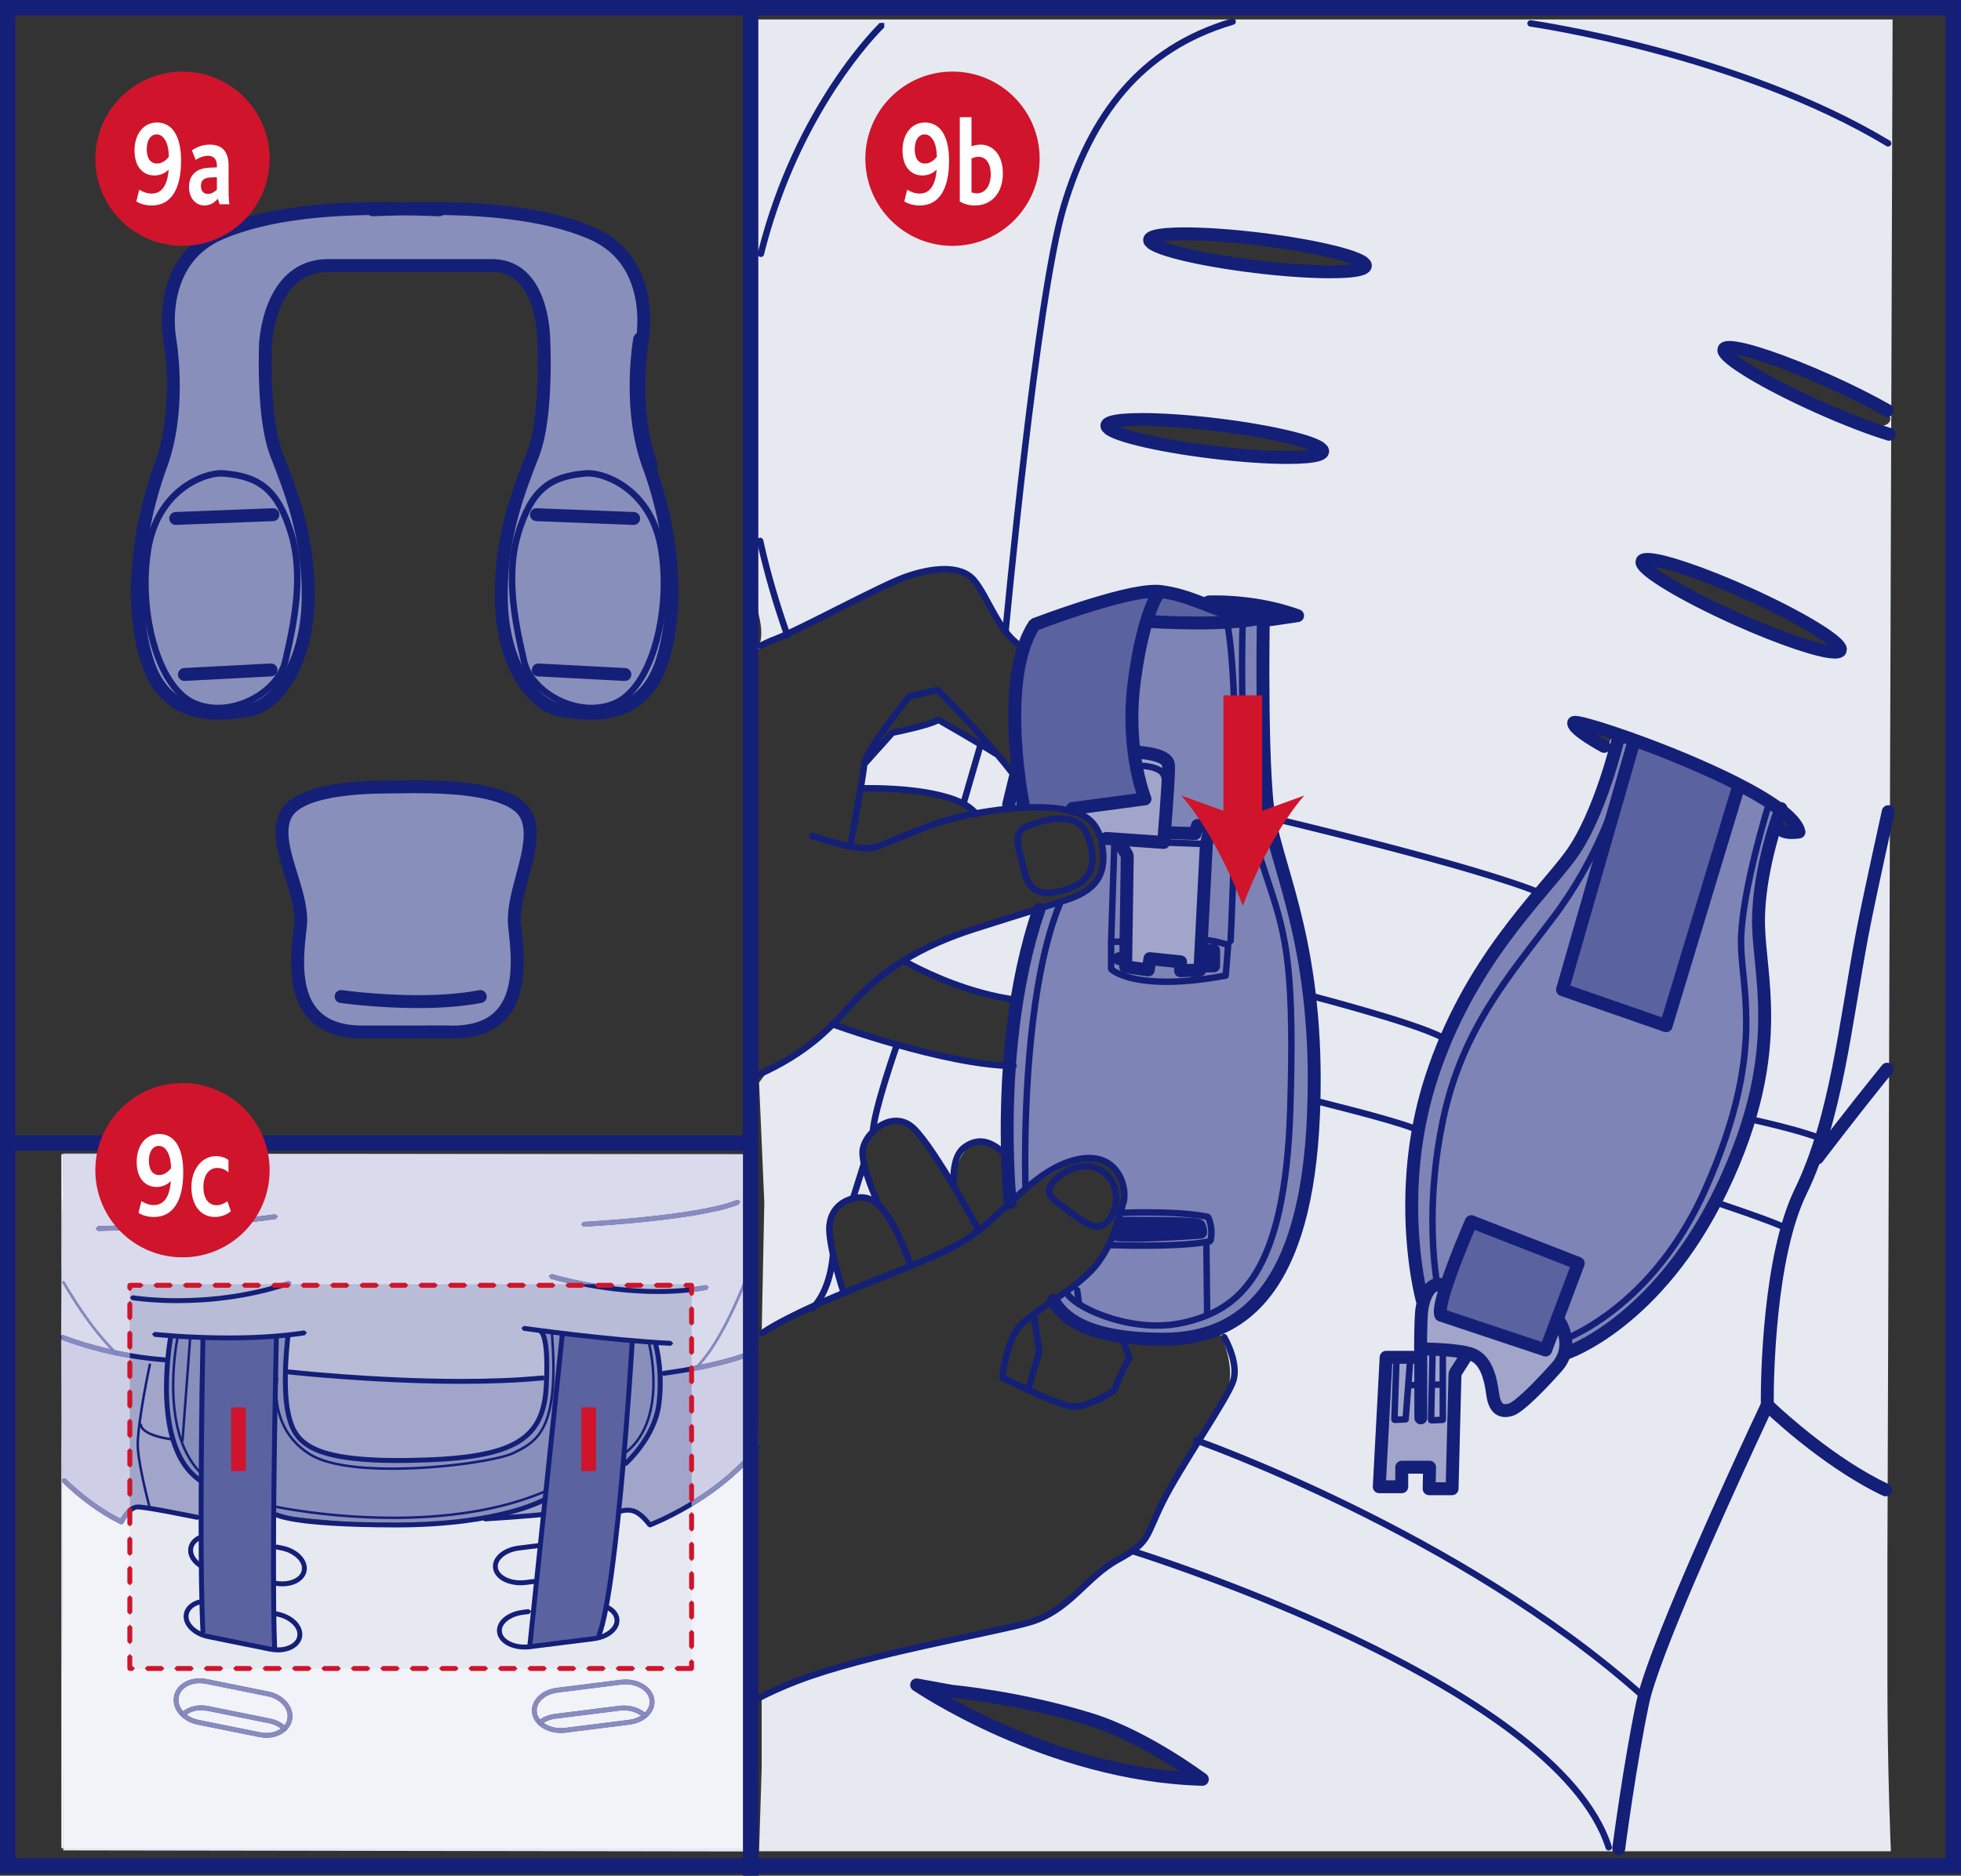
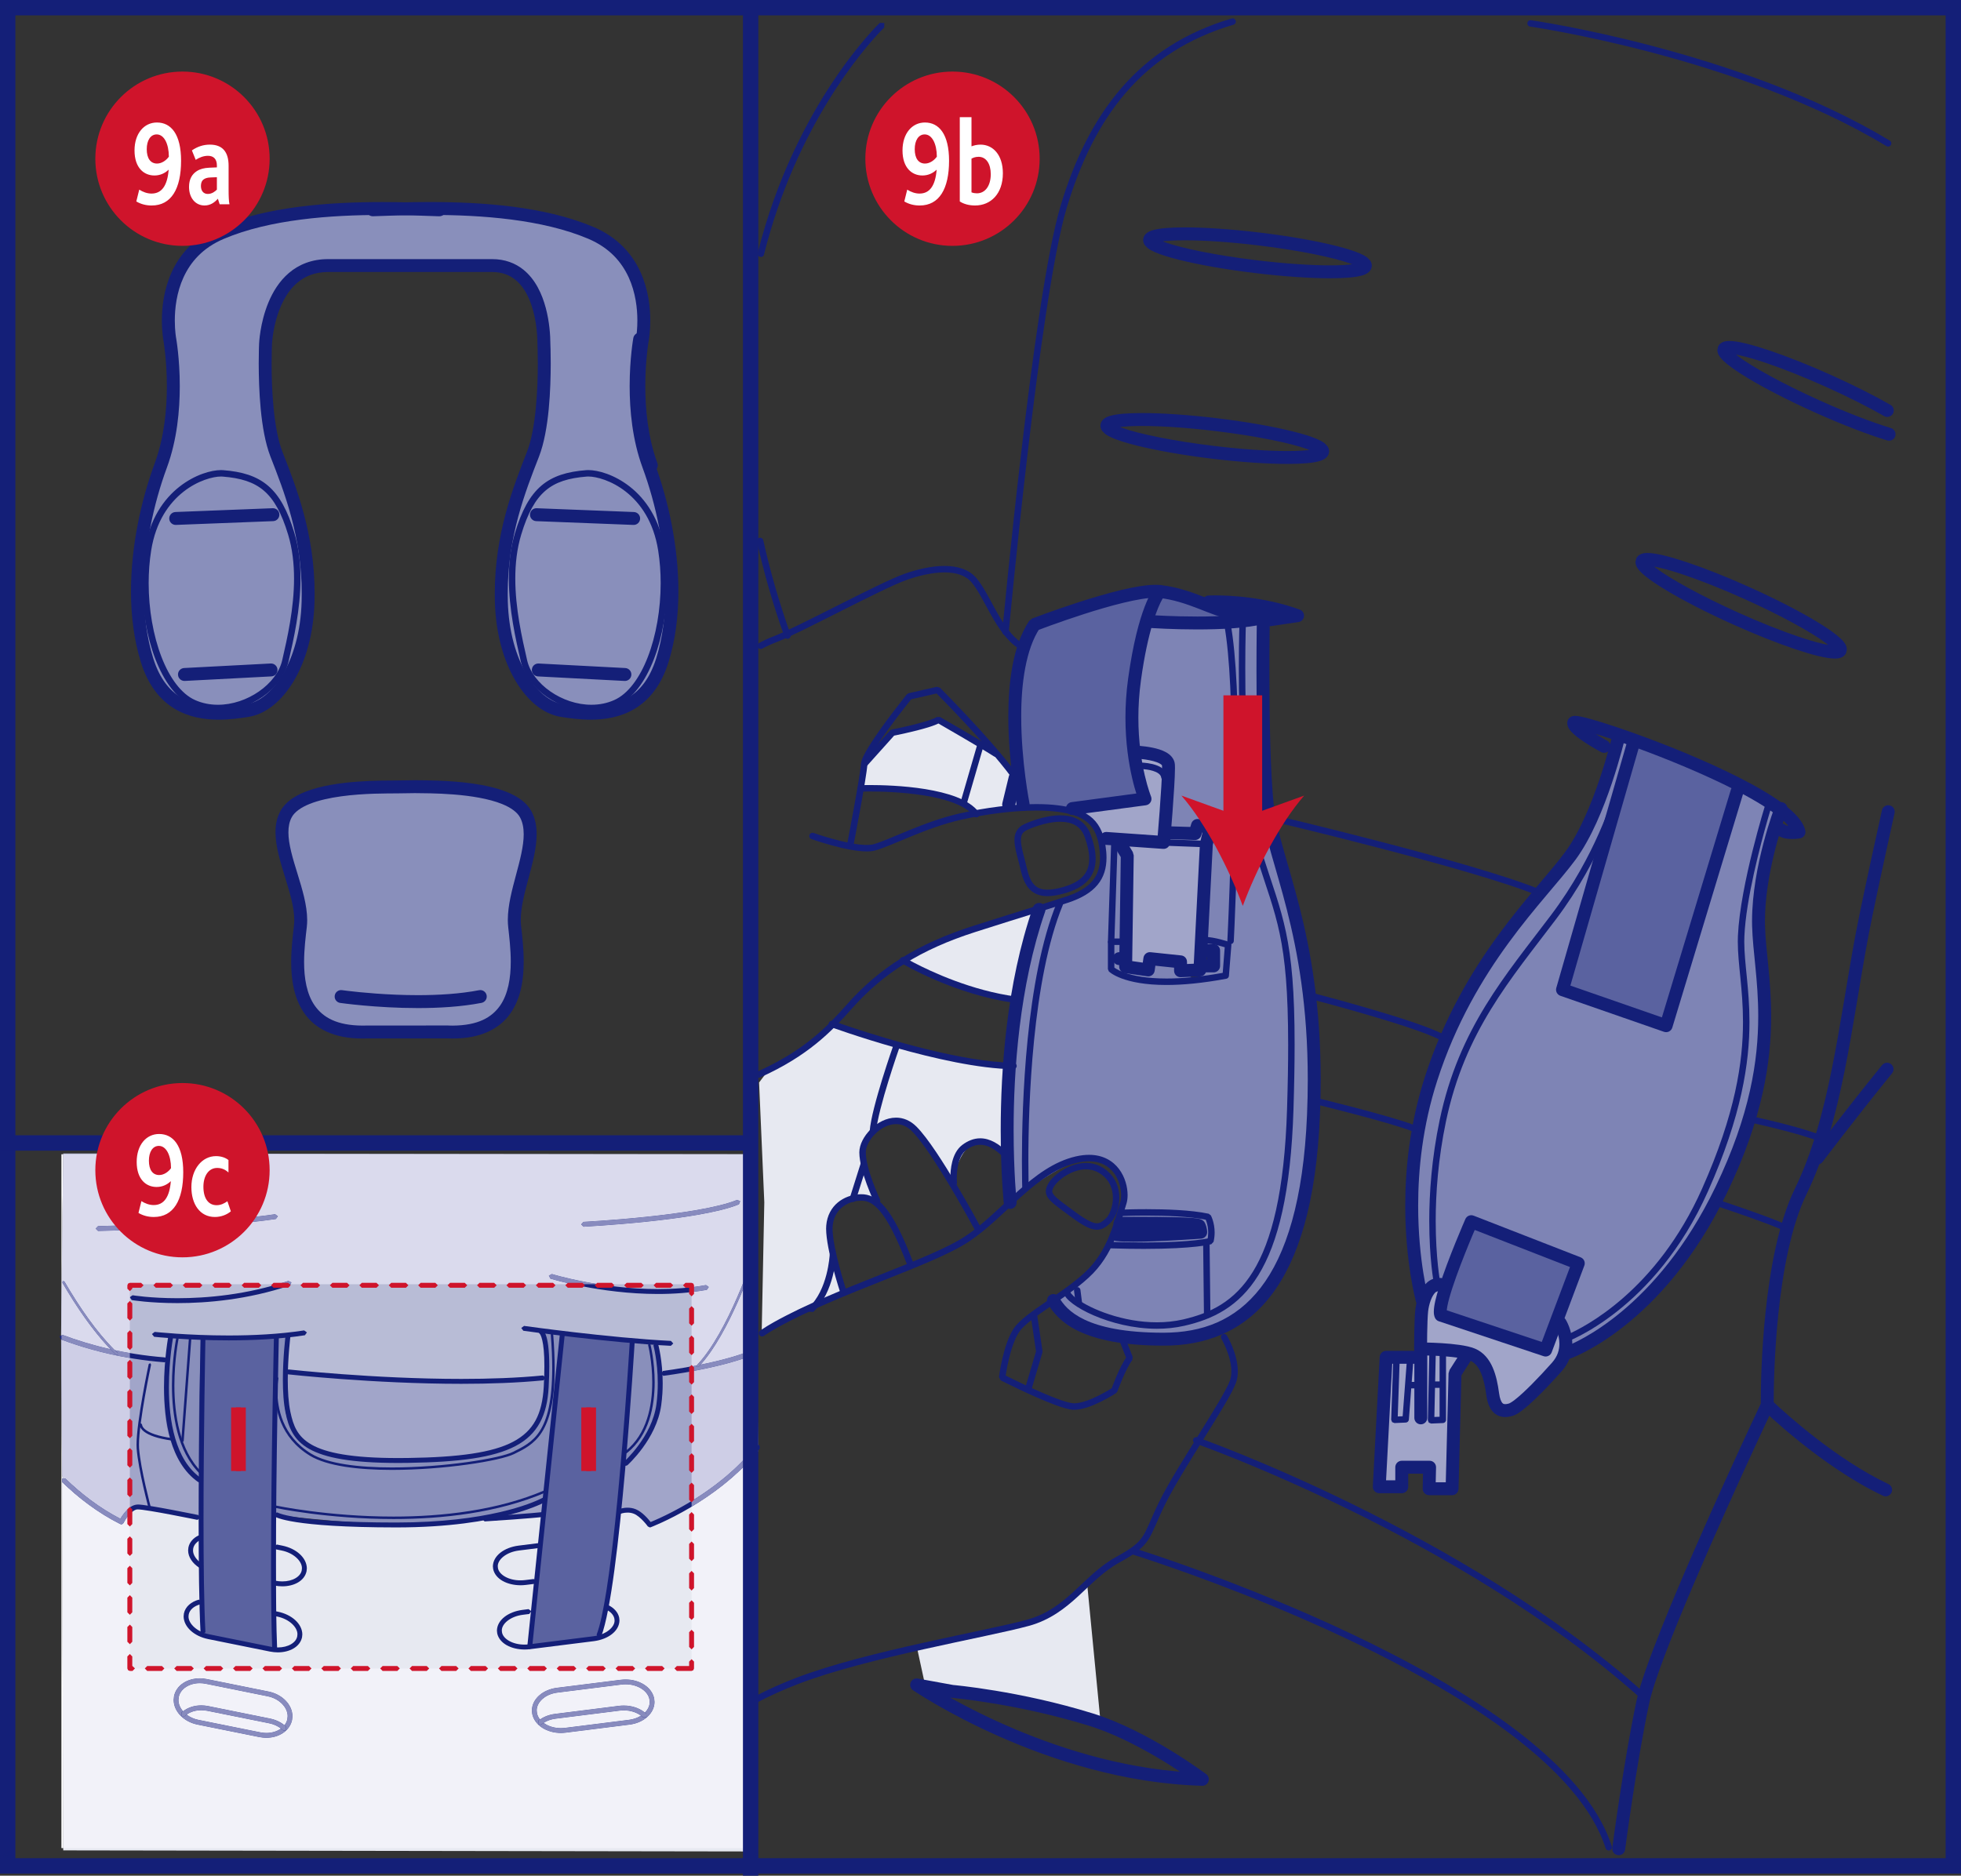
<svg xmlns="http://www.w3.org/2000/svg" xml:space="preserve" width="45mm" height="43.049mm" version="1.1" style="shape-rendering:geometricPrecision; text-rendering:geometricPrecision; image-rendering:optimizeQuality; fill-rule:evenodd; clip-rule:evenodd" viewBox="0 0 2136.63 2044">
  <rect x="0" y="0" width="2136.63" height="2044" fill="#333333" stroke="none" />
  <defs>
    <style type="text/css">
   
    .fil13 {fill:#CF142B}
    .fil11 {fill:#888BBE;fill-rule:nonzero}
    .fil10 {fill:#CECEE6;fill-rule:nonzero}
    .fil9 {fill:#DADAED;fill-rule:nonzero}
    .fil8 {fill:#F2F2F9;fill-rule:nonzero}
    .fil7 {fill:white;fill-rule:nonzero}
    .fil12 {fill:#CF142B;fill-rule:nonzero}
    .fil0 {fill:#E7E9F1;fill-rule:nonzero}
    .fil6 {fill:#B8BCD6;fill-rule:nonzero}
    .fil1 {fill:#A1A5C9;fill-rule:nonzero}
    .fil5 {fill:#898FBB;fill-rule:nonzero}
    .fil3 {fill:#7E84B5;fill-rule:nonzero}
    .fil2 {fill:#5A62A0;fill-rule:nonzero}
    .fil4 {fill:#141F78;fill-rule:nonzero}
   
  </style>
  </defs>
  <g id="Слой_x0020_1">
-     <path class="fil0" d="M1976.87 444.58c-60.28,-26.95 -101.34,-52.59 -96.22,-61.57 4.27,-7.47 52.61,6.4 111.61,32.07 59.01,25.64 69.58,35.7 67.02,43.4 -2.56,7.71 -22.11,13.05 -82.41,-13.9zm-92.36 227.06c-59.01,-24.37 -94.94,-47.45 -94.94,-59.01 0,-9.77 60.29,5.14 123.17,35.93 62.85,30.79 94.92,53.87 93.65,60.29 -1.29,6.41 -62.88,-12.82 -121.87,-37.21zm75.67 233.48c-2.56,6.41 -23.08,-1.27 -23.08,-1.27l7.69 -20.52c0,0 17.96,15.38 15.39,21.79zm-210.38 -87.24c0,0 -32.07,-16.67 -29.51,-26.93 2.58,-10.27 38.49,6.41 38.49,6.41l-8.98 20.52zm-386.16 -527.26c-79.53,-10.25 -107.75,-20.52 -107.75,-28.22 0,-10.27 51.32,-12.83 130.85,0 79.53,12.83 100.07,16.68 98.77,25.66 -1.27,8.98 -42.32,12.83 -121.87,2.56zm-50.02 203.98c-69.28,-7.69 -106.49,-23.1 -107.77,-29.51 -1.59,-7.94 51.33,-10.27 125.73,0 74.4,10.27 102.63,16.68 102.63,25.66 0,8.98 -51.32,11.56 -120.59,3.85zm742.82 1213.13l5.66 -1686.53 -1237.9 0.02 0 579.22c0,0 -2.13,50.05 2.85,70.97 6.77,28.44 -2.85,36.92 -2.85,36.92 0,0 130.22,-72.63 171.27,-85.44 41.04,-12.83 66.7,-1.29 80.82,34.64 14.1,35.91 37.2,48.74 37.2,48.74l16.68 -26.94c0,0 109.04,-35.93 132.12,-35.93 23.1,0 46.18,12.83 46.18,12.83l68.01 16.68 5.12 264.27c0,0 20.52,7.71 33.35,52.59 12.83,44.91 7.27,300.05 -11.54,383.58 -4.64,20.67 -76.83,75.14 -76.83,75.14 11.54,20.52 19.09,50.59 8.83,72.39 -10.25,21.81 -61.57,101.35 -79.53,137.27 -17.96,35.93 -37.2,37.2 -48.76,44.91 -11.54,7.69 -32.06,33.35 -32.06,33.35l-8.98 61.59 16.67 71.84c0,0 38.49,8.98 66.72,26.94 28.22,17.95 56.45,39.78 56.45,39.78 0,0 -82.11,3.84 -169.34,-30.8 -87.24,-34.64 -128.29,-67.99 -128.29,-67.99l32.08 12.83 -1.29 -12.83 -28.2 -43.62c0,0 -93.75,14.49 -180.99,55.54l0 76.65 -2.83 91.04 1233.19 -0.02c0,0 -3.8,-82.49 -3.8,-187.55l0 -122.09z" />
    <path class="fil0" d="M939.01 860.24l2.56 -28.23 30.79 -33.35 51.32 -14.11 61.57 35.91 20.54 28.22 -6.43 32.08 -37.19 3.85c0,0 -35.93,-35.93 -123.17,-24.39z" />
    <path class="fil0" d="M986.48 1046.26c0,0 20.52,-16.68 67.99,-33.35 47.47,-16.68 70.55,-17.97 70.55,-17.97l-17.95 96.23c0,0 -101.34,-20.54 -120.59,-44.91z" />
    <path class="fil0" d="M827.06 1179.65l10.62 -14.07c61.57,-32.07 70.57,-51.32 70.57,-51.32 0,0 57.72,21.83 112.9,34.64 55.16,12.83 79.53,12.83 79.53,12.83l-2.56 97.5c0,0 -15.39,-19.24 -34.64,-14.1 -19.25,5.12 -25.66,43.62 -25.66,43.62 0,0 -37.2,-60.3 -55.16,-66.72 -17.97,-6.41 -47.47,17.96 -42.32,37.2 5.12,19.25 15.39,47.47 15.39,47.47 0,0 -15.41,-8.99 -35.93,2.56 -20.54,11.54 -16.68,26.93 -14.12,44.91 2.58,17.94 14.12,56.43 14.12,56.43 0,0 -47.31,7.55 -89.9,41.62l2.85 -141.97 -5.68 -130.6z" />
    <path class="fil1" d="M1236.65 817.91c0,0 34.64,-2.56 34.64,14.1l0 70.57 28.22 3.85 2.56 -7.71 15.39 1.29 -5.12 21.81 -10.27 135.98 -12.83 0 -3.84 -12.83 -32.09 -1.29 -1.27 11.56 -24.37 -1.29 -1.29 -118.02 -10.27 -25.66 -14.1 0c0,0 -11.54,-21.81 -33.35,-26.94l78.26 -14.12 -10.27 -51.3z" />
    <polygon class="fil1" points="1108.36,857.67 1114.77,883.33 1099.38,880.77 " />
    <path class="fil1" d="M1571.49 1405.45c0,0 -10.27,23.1 -3.86,26.95 6.42,3.85 115.46,39.77 115.46,39.77l10.25 -32.06c0,0 14.12,17.96 11.56,28.22 -2.56,10.25 -12.82,29.5 -21.81,39.77 -8.98,10.27 -38.47,30.79 -44.91,28.22 -6.41,-2.56 -8.97,-2.58 -14.1,-19.24 -5.14,-16.68 -3.85,-35.93 -12.83,-39.77 -8.98,-3.85 -14.12,-1.29 -14.12,-1.29l-12.83 21.81 -2.56 123.17 -25.64 2.56 0 -26.95 -26.95 0 -2.56 25.66 -23.1 -3.85 5.14 -138.54 41.06 -2.56c0,0 -6.42,-46.2 0,-60.3 6.41,-14.1 16.67,-21.81 21.81,-11.56z" />
    <path class="fil2" d="M1123.75 679.35c0,0 100.08,-38.49 127.02,-38.49 26.94,0 94.92,29.51 94.92,29.51 0,0 -15.39,7.71 -41.05,8.98 -25.66,1.27 -52.59,-2.56 -52.59,-2.56 0,0 -16.68,66.72 -17.96,102.63 -1.29,35.93 12.83,89.8 12.83,89.8l-78.26 14.12 -53.89 -3.85c0,0 -21.81,-155.22 8.98,-200.13z" />
    <polygon class="fil2" points="1778.03,807.64 1894.76,855.11 1816.51,1118.09 1702.34,1077.05 " />
    <path class="fil2" d="M1604.84 1331.05l115.46 47.47 -37.21 93.65 -115.46 -39.77c0,0 17.96,-75.69 37.21,-101.36z" />
    <path class="fil0" d="M998.48 1792.62c0,0 94.29,-13.79 128.79,-27.59 34.49,-13.8 57.48,-36.8 57.48,-36.8l13.8 142.58c0,0 -34.49,-9.2 -75.89,-16.1 -41.39,-6.88 -114.37,-16.92 -114.37,-16.92l-9.81 -45.17z" />
    <path class="fil3" d="M1763.66 800.57l14.37 7.07 -75.69 269.41 114.17 41.04 78.26 -262.99 44.87 26.85c0,0 -30.34,70.75 -23.03,138.09 7.32,67.33 19.55,153.16 -37.64,269.09 -57.19,115.93 -88.11,138.26 -118.12,155.73 -30,17.45 -53.5,28.02 -53.5,28.02l-11.41 -33.07 24.36 -61.29 -115.46 -47.45 -28.91 70.55c0,0 -19.47,-7.86 -24.21,11.36 -4.74,19.2 -2.04,4.04 -2.04,4.04 0,0 -31.14,-104.59 -0.75,-217.67 30.37,-113.09 102.84,-186.69 127.79,-226.8 24.94,-40.08 42.2,-57.74 62.76,-99.43 20.55,-41.69 24.19,-72.54 24.19,-72.54z" />
    <path class="fil3" d="M1132.11 990.99c0,0 40.65,-10.18 58.14,-25.93 17.47,-15.76 11.76,-54.79 11.76,-54.79l12.16 8.64 12.31 13.6 1.17 121.44 27.84 5.95 -2.48 -13.48 31.59 1.57 1.67 9.87 16.82 10.1 14.37 -15.38 8.12 -16.72 0 -4.62 -17.34 0 9.21 -131.22 -12.19 -1.02 -8.86 9.88 -27.72 -1.6 5.71 -77.26c0,0 -0.05,-12.39 -18.91,-12.24l-18.86 0.13c0,0 -3.45,-52.95 0.66,-85.38 4.12,-32.44 14.76,-55.75 14.76,-55.75l130.55 0c0,0 -10.97,140.05 0.25,214.13 11.22,74.1 57.39,165.86 48.34,322.59 -9.05,156.75 -53.82,219.86 -122.93,242.19 -69.09,22.31 -150.87,-14.05 -160.49,-38.53 0,0 20.5,-9.65 42.48,-33.9 21.97,-24.25 37.02,-72.34 36.23,-88.14 -0.8,-15.81 -15.24,-35.86 -36.23,-33.22 -20.99,2.63 -36.15,11.34 -58.14,25.56 -21.98,14.23 -31.44,22.86 -31.44,22.86 0,0 -14.44,-98.3 0,-180.23 14.42,-81.92 31.44,-139.13 31.44,-139.13z" />
    <path class="fil4" d="M1107.91 878.08c-0.03,-0.25 -9.28,-46.32 -9.3,-97.27 0.1,-37 4.64,-76.63 22.65,-104.09l3.33 -2.7c0.08,-0.01 23.75,-9.13 52.21,-18.26 28.59,-9.11 61.35,-18.38 81.99,-18.47 1.86,0 3.65,0.07 5.36,0.25 17.74,1.88 33.32,7.42 46.55,12.53 13.17,5.16 24.25,9.71 31.66,10.33 1.61,0.15 3.19,0.22 4.68,0.22 6.75,0 12.31,-1.41 16.11,-2.78 1.91,-0.68 3.37,-1.37 4.32,-1.86l1.03 -0.56 0.18 -0.11 0.54 0.87 -0.55 -0.85 0.01 -0.01 0.54 0.87 -0.55 -0.85c3.27,-2.09 7.62,-1.15 9.73,2.11 2.09,3.27 1.13,7.62 -2.13,9.73 -0.67,0.4 -11.79,7.49 -29.23,7.52 -1.93,0 -3.94,-0.08 -6.02,-0.28 -11.07,-1.13 -22.41,-6.24 -35.39,-11.22 -12.93,-4.99 -27.25,-10 -42.95,-11.64l-3.89 -0.19c-16.73,-0.11 -49.8,8.78 -77.7,17.79 -14,4.51 -26.9,9.01 -36.27,12.39 -9.36,3.39 -15.16,5.61 -15.17,5.61l-2.53 -6.57 5.86 3.89c-15.27,22.85 -20.38,60.57 -20.3,96.33 0,24.64 2.26,48.34 4.52,65.85 1.14,8.74 2.26,15.94 3.11,20.93 0.84,4.99 1.39,7.73 1.39,7.73 0.75,3.82 -1.71,7.52 -5.53,8.29 -3.8,0.75 -7.51,-1.71 -8.28,-5.53z" />
    <path class="fil4" d="M1316.68 648.95c0.12,0 2.82,-0.15 7.52,-0.15 15.68,0.02 53.53,1.56 91.99,15.51 3.05,1.11 4.92,4.12 4.61,7.32 -0.34,3.21 -2.78,5.78 -5.98,6.25l-29.9 4.41c-3.85,0.57 -7.42,-2.09 -7.99,-5.95 -0.56,-3.84 2.09,-7.4 5.94,-7.97l29.9 -4.41 1.02 6.97 -2.41 6.61c-35.94,-13.1 -72.49,-14.69 -87.18,-14.67 -2.21,0 -3.92,0.03 -5.08,0.07l-1.67 0.07c-3.89,0.2 -7.2,-2.76 -7.41,-6.65 -0.22,-3.87 2.75,-7.19 6.63,-7.41z" />
    <path class="fil4" d="M1268.74 649.13l-3.08 -2.64 3.15 2.58 -0.07 0.07 -3.08 -2.64 3.15 2.58c0,0 -0.91,1.09 -2.51,4 -4.84,8.71 -15.6,33.3 -23.17,88.29 -1.99,14.47 -2.8,28.09 -2.8,40.67 -0.02,26.18 3.48,47.79 6.95,62.78 1.74,7.48 3.47,13.33 4.76,17.27 0.64,1.96 1.17,3.45 1.52,4.42l0.53 1.37c0.82,2.03 0.67,4.31 -0.42,6.2 -1.11,1.89 -3,3.15 -5.16,3.45l-79.15 10.55c-3.85,0.5 -7.39,-2.19 -7.91,-6.05 -0.52,-3.85 2.19,-7.39 6.04,-7.91l79.15 -10.55 0.92 6.97 -6.5 2.68c-0.23,-0.59 -14.82,-36.3 -14.82,-91.19 0,-13.18 0.84,-27.45 2.93,-42.6 10.67,-77.3 27.63,-97.99 28.89,-99.5 2.54,-2.93 6.98,-3.27 9.93,-0.72 2.93,2.54 3.27,6.98 0.72,9.91z" />
    <path class="fil4" d="M1112.85 849.33l-7.04 29.03c-0.92,3.77 -4.72,6.1 -8.49,5.18 -3.78,-0.92 -6.1,-4.72 -5.18,-8.49l7.04 -29.02c0.91,-3.77 4.71,-6.08 8.49,-5.18 3.77,0.92 6.1,4.72 5.18,8.49z" />
    <path class="fil4" d="M1236.33 812.5c0.24,0.02 9.5,0.22 19.38,2.25 4.96,1.02 10.08,2.45 14.64,4.94 2.28,1.27 4.47,2.83 6.31,5.04 1.83,2.16 3.25,5.14 3.45,8.41l0.1 3.85c-0.01,19.8 -5.39,81.51 -5.39,81.64 -0.33,3.84 -3.67,6.69 -7.5,6.42l-62.43 -4.39c-3.89,-0.27 -6.8,-3.63 -6.53,-7.52 0.28,-3.87 3.64,-6.78 7.52,-6.51l62.43 4.39 -0.48 7.02 -7.02 -0.6c0,-0.03 1.34,-15.47 2.68,-33.31 1.34,-17.79 2.66,-38.14 2.66,-47.12l-0.07 -2.92 -0.24 -0.35c-0.48,-0.69 -2.61,-2.14 -5.64,-3.2 -4.54,-1.67 -10.77,-2.76 -15.7,-3.3 -2.48,-0.28 -4.64,-0.45 -6.16,-0.54 -1.54,-0.1 -2.35,-0.11 -2.35,-0.11 -3.89,-0.09 -6.97,-3.32 -6.87,-7.2 0.1,-3.89 3.31,-6.95 7.2,-6.87z" />
    <path class="fil4" d="M1273.3 900.45l23.62 0.7 1.09 -3.62c0.99,-3.3 4.2,-5.37 7.6,-4.96l14.07 1.76c1.99,0.25 3.77,1.32 4.9,2.97 1.16,1.66 1.54,3.68 1.07,5.64l-4.25 17.84 -7 136.55c-0.18,3.62 -3.1,6.51 -6.73,6.67l-21.11 0.87c-1.89,0.09 -3.78,-0.62 -5.16,-1.94 -1.38,-1.32 -2.16,-3.17 -2.16,-5.08l0 -3.35 -20.39 -2.15 -0.78 5.61c-0.56,3.84 -4.12,6.51 -7.98,5.96l-24.62 -3.52c-3.5,-0.5 -6.08,-3.52 -6.03,-7.07l1.73 -119.31 -8.61 -14.1c-2.03,-3.32 -0.99,-7.64 2.33,-9.67 3.31,-2.03 7.65,-0.99 9.68,2.33l9.66 15.83 1.04 3.77 -1.68 115.17 11.53 1.64 0.77 -5.35c0.54,-3.73 3.94,-6.4 7.71,-6l33.42 3.52c3.58,0.37 6.3,3.39 6.3,6.98l0 2.35 7.37 -0.3 6.7 -130.79 0.19 -1.27 2.58 -10.84 -0.37 -0.03 -0.94 3.1c-0.92,3.05 -3.77,5.09 -6.95,5.01l-29.01 -0.89c-3.88,-0.12 -6.93,-3.37 -6.83,-7.24 0.13,-3.89 3.37,-6.94 7.25,-6.82z" />
    <path class="fil4" d="M1267.96 914.51l46.6 1.76c1.94,0.09 3.47,1.71 3.4,3.65 -0.08,1.94 -1.71,3.47 -3.65,3.39l-46.62 -1.76c-1.94,-0.07 -3.45,-1.71 -3.38,-3.65 0.08,-1.92 1.71,-3.45 3.65,-3.38z" />
    <path class="fil4" d="M1337.28 1025.12c0,-0.05 1.24,-23.85 2.46,-59.6 1.24,-35.73 2.48,-83.33 2.48,-130.73 0,-60 -2.01,-119.83 -8.41,-154.44 -0.35,-1.91 0.92,-3.75 2.83,-4.11 1.91,-0.35 3.74,0.93 4.09,2.83 6.57,35.62 8.51,95.49 8.53,155.71 0,95.04 -4.96,190.67 -4.96,190.7 -0.1,1.94 -1.74,3.43 -3.69,3.33 -1.94,-0.1 -3.43,-1.76 -3.33,-3.7z" />
    <path class="fil4" d="M1242.31 830.98c0.15,0 6.5,-0.02 13.35,1.64 3.45,0.84 7.03,2.06 10.13,4.15 3.08,2.05 5.78,5.26 6.38,9.53 0.27,1.93 -1.07,3.7 -2.98,3.99 -1.93,0.27 -3.72,-1.07 -3.99,-2.98 -0.28,-1.88 -1.32,-3.3 -3.35,-4.71 -3.02,-2.08 -8.02,-3.4 -12.18,-3.99 -2.07,-0.3 -3.95,-0.45 -5.29,-0.54l-2.07 -0.07c-1.94,0 -3.52,-1.57 -3.52,-3.52 0,-1.94 1.58,-3.51 3.52,-3.51z" />
    <path class="fil4" d="M1314.42 1028.83l7.91 0c1.86,0 3.67,0.75 4.99,2.06 1.31,1.32 2.05,3.13 2.05,4.97l0 16.72c0,1.84 -0.74,3.67 -2.05,4.98 -1.32,1.31 -3.13,2.06 -4.99,2.06l-10.55 0c-3.89,0 -7.02,-3.15 -7.02,-7.04 0,-3.88 3.13,-7.04 7.02,-7.04l3.51 0 0 -2.64 -0.87 0c-3.88,0 -7.04,-3.15 -7.04,-7.04 0,-3.88 3.15,-7.03 7.04,-7.03z" />
    <path class="fil4" d="M1219.44 1037.62l6.17 0c3.87,0 7.03,3.15 7.03,7.03 0,3.89 -3.16,7.04 -7.03,7.04l-6.17 0c-3.88,0 -7.03,-3.15 -7.03,-7.04 0,-3.88 3.15,-7.03 7.03,-7.03z" />
    <path class="fil4" d="M1222.96 1029.72l-8.79 0 0 26.38 -3.52 0 2.48 -2.5 -0.97 0.99 0.95 -1 0.01 0.01 -0.97 0.99 0.95 -1c0.13,0.1 13.38,12.71 57.92,12.73 16.63,0.01 37.6,-1.78 63.85,-6.65l0.64 3.47 -3.5 -0.28 2.63 -33.42 3.51 0.28 -1.12 3.33c0,0 -3.84,-1.27 -8.88,-2.56 -5.02,-1.29 -11.27,-2.54 -15.51,-2.53 -1.95,0 -3.52,-1.57 -3.52,-3.52 0,-1.94 1.57,-3.51 3.52,-3.51 10.74,0.07 26.43,5.43 26.61,5.46 1.52,0.5 2.51,1.99 2.4,3.6l-2.65 33.42c-0.11,1.59 -1.29,2.9 -2.86,3.18 -26.58,4.94 -47.99,6.77 -65.12,6.77 -47.3,0.03 -62.16,-14.02 -62.86,-14.78l-1.04 -2.48 0 -29.9 1.04 -2.5 2.48 -1.02 12.31 0c1.95,0 3.52,1.58 3.52,3.52 0,1.94 -1.57,3.52 -3.52,3.52z" />
    <path class="fil4" d="M1217.69 919.03l-3.52 107.29c-0.07,1.94 -1.69,3.47 -3.63,3.4 -1.95,-0.07 -3.47,-1.7 -3.4,-3.64l3.51 -107.28c0.07,-1.94 1.7,-3.47 3.64,-3.4 1.94,0.07 3.47,1.69 3.4,3.63z" />
    <path class="fil4" d="M1317.94 1355.03l0.87 77.94c0.03,1.94 -1.52,3.53 -3.47,3.57 -1.94,0.02 -3.53,-1.54 -3.57,-3.48l-0.87 -77.94c-0.01,-1.94 1.54,-3.54 3.49,-3.55 1.94,-0.02 3.53,1.52 3.55,3.47z" />
    <path class="fil4" d="M1177.2 1405.64l1.76 13.76c0.25,1.93 -1.13,3.69 -3.05,3.94 -1.93,0.24 -3.68,-1.12 -3.94,-3.05l-1.76 -13.76c-0.23,-1.93 1.13,-3.69 3.05,-3.92 1.93,-0.25 3.69,1.11 3.94,3.03z" />
    <path class="fil4" d="M1221.94 1318.15c0.03,0 11.39,-0.48 26.95,-0.48 20.75,0.01 48.88,0.84 68.04,4.96l2.35 1.78c0.17,0.3 4.14,7.71 4.15,18.69 0,3.13 -0.34,6.55 -1.19,10.15l-2.41 2.58c-0.52,0.13 -17.63,5.12 -73.57,5.12 -10.5,0 -22.34,-0.17 -35.71,-0.58 -1.94,-0.07 -3.47,-1.69 -3.4,-3.64 0.05,-1.94 1.68,-3.47 3.62,-3.4 13.3,0.42 25.07,0.59 35.49,0.59 27.76,0 45.78,-1.24 56.79,-2.46 5.51,-0.62 9.26,-1.24 11.62,-1.68l2.5 -0.53 0.65 -0.17 1.01 3.37 -3.42 -0.8c0.7,-3.03 0.99,-5.91 0.99,-8.54 0,-4.62 -0.85,-8.54 -1.71,-11.26l-1.15 -3.13 -0.35 -0.79 -0.09 -0.19 3.08 -1.68 -0.74 3.45c-18.02,-3.92 -46.03,-4.82 -66.55,-4.81 -15.43,0 -26.61,0.49 -26.65,0.49 -1.95,0.08 -3.58,-1.42 -3.67,-3.37 -0.09,-1.95 1.42,-3.58 3.37,-3.67z" />
    <path class="fil4" d="M1220.25 1326.06c0.01,0 9.41,-0.09 22.01,-0.1 12.62,0.01 28.43,0.1 41.32,0.5 6.47,0.2 12.18,0.47 16.55,0.85 2.19,0.2 4.02,0.42 5.66,0.72l2.56 0.71 1.76 0.89c0.7,0.48 1.76,1.19 2.68,2.96 2.54,5.21 2.46,9.6 2.49,10.18 0,3.67 -2.83,6.73 -6.5,7.02 -0.09,0 -44.52,3.39 -74.04,3.39 -7.4,0 -13.85,-0.2 -18.79,-0.79 -3.86,-0.45 -6.6,-3.96 -6.15,-7.82 0.47,-3.85 3.97,-6.6 7.82,-6.14 3.87,0.47 10.02,0.7 17.12,0.68 14.27,0.02 32.58,-0.82 47.23,-1.68 14.69,-0.84 25.71,-1.67 25.74,-1.67l0.52 7.02 -7.04 0 2.29 0 -2.29 0.07 0 -0.07 2.29 0 -2.29 0.07c0.03,-0.13 -0.17,-2.36 -1.01,-3.96l5.76 -2.88 -3.52 5.41c-0.5,-0.33 -1.39,-0.9 -2.25,-2.53l5.76 -2.88 -3.52 5.41 2.65 -4.09 -1.74 4.56 -0.91 -0.47 2.65 -4.09 -1.74 4.56 0.43 -1.14 -0.32 1.19 -0.11 -0.05 0.43 -1.14 -0.32 1.19c-0.52,-0.18 -3.9,-0.64 -8.1,-0.87 -12.95,-0.84 -36.05,-1.04 -53.12,-1.02 -12.53,-0.02 -21.84,0.08 -21.86,0.08 -3.89,0.05 -7.07,-3.06 -7.12,-6.95 -0.03,-3.88 3.08,-7.07 6.97,-7.12z" />
    <path class="fil4" d="M827.21 700.62c4.61,-2.51 9.97,-5.06 16.37,-7.48 12.35,-4.68 41.04,-19.22 69.8,-33.7 28.86,-14.54 57.76,-29.01 71.86,-34.04 14.12,-5.01 29.63,-8.66 43.82,-8.67 13.67,0 26.47,3.47 34.79,13.23 7.94,9.4 14.49,23.31 22.15,36.82 7.61,13.52 16.23,26.45 27.25,33.77 1.6,1.07 2.04,3.25 0.97,4.87 -1.07,1.61 -3.26,2.05 -4.87,0.97 -12.73,-8.53 -21.69,-22.4 -29.48,-36.15 -7.74,-13.77 -14.37,-27.54 -21.37,-35.73 -6.39,-7.54 -16.82,-10.74 -29.43,-10.75 -12.98,0 -27.89,3.45 -41.47,8.28 -13.16,4.66 -42.29,19.2 -71.04,33.69 -28.84,14.52 -57.3,28.99 -70.47,34 -6.1,2.31 -11.14,4.71 -15.49,7.08 -1.71,0.92 -3.86,0.3 -4.78,-1.41 -0.92,-1.71 -0.3,-3.86 1.41,-4.78z" />
    <path class="fil4" d="M923.15 919.13c0.01,-0.05 3.51,-18.24 7.13,-38.22 3.62,-19.92 7.37,-41.88 7.76,-48.39 0.47,-5.09 3.85,-11.26 8.58,-19.11 14.21,-23.1 41.41,-56.68 41.44,-56.75l1.96 -1.23 30.77 -7.03 3.28 0.94c0.05,0.07 54.57,54.56 83,92.73 1.15,1.56 0.84,3.77 -0.72,4.92 -1.58,1.16 -3.77,0.84 -4.92,-0.72 -13.92,-18.71 -34.54,-41.74 -51.64,-60.05 -17.1,-18.31 -30.65,-31.87 -30.69,-31.91l2.48 -2.48 0.79 3.43 -30.77 7.04 -0.79 -3.44 2.73 2.21c-0.01,0.03 -12.04,14.89 -24.19,31.52 -6.06,8.31 -12.16,17.06 -16.73,24.49 -4.59,7.32 -7.57,13.92 -7.55,15.86 -0.48,7.54 -4.22,29.11 -7.86,49.21 -3.62,20.04 -7.13,38.29 -7.15,38.29 -0.37,1.91 -2.21,3.15 -4.1,2.8 -1.91,-0.37 -3.17,-2.23 -2.8,-4.12z" />
    <path class="fil4" d="M938.95 830.39l30.77 -34.3 1.96 -1.11c0.01,0 10.03,-1.96 21.27,-4.69 5.61,-1.36 11.52,-2.92 16.57,-4.49 5.01,-1.54 9.26,-3.21 11.07,-4.41l3.63 -0.08c0.03,0.03 47.44,27.23 62.6,37.04 1.62,1.05 2.09,3.23 1.04,4.86 -1.05,1.64 -3.23,2.11 -4.86,1.05 -7.35,-4.76 -22.98,-14 -36.7,-22.01 -13.72,-8.02 -25.56,-14.82 -25.58,-14.84l1.74 -3.05 1.89 2.96c-3.03,1.91 -7.45,3.52 -12.74,5.19 -15.78,4.9 -38.53,9.34 -38.59,9.36l-0.67 -3.45 2.61 2.36 -30.77 34.29 -4.97 0.27 -0.27 -4.96z" />
    <path class="fil4" d="M937.93 855.59c0.03,0 3.45,-0.11 9.16,-0.11 12.85,0 37.3,0.58 61.19,4.45 23.85,3.99 47.25,10.75 58.34,25.21 1.15,1.56 0.85,3.76 -0.7,4.93 -1.56,1.15 -3.77,0.85 -4.92,-0.71 -8.36,-11.46 -30.57,-18.81 -53.85,-22.48 -23.25,-3.78 -47.44,-4.37 -60.05,-4.37 -5.63,0 -8.91,0.12 -8.93,0.12 -1.92,0.07 -3.57,-1.46 -3.63,-3.4 -0.07,-1.94 1.46,-3.57 3.4,-3.64z" />
    <path class="fil4" d="M886.47 907.69c0.01,0 9.2,3.28 21.11,6.57 11.87,3.3 26.55,6.53 36.8,6.51 3.07,0.02 5.71,-0.28 7.65,-0.85 17.72,-4.99 54.19,-24.52 93.4,-33.45 28.94,-6.58 58.81,-10.23 83.68,-10.23 8.66,0 16.72,0.43 23.95,1.37 13.88,1.81 25.49,4.94 34.44,11.68 8.96,6.73 14.7,17.07 16.95,31.72 0.74,4.72 1.16,9.23 1.16,13.57 0.01,11.14 -2.78,21.2 -9.65,29.53 -6.87,8.34 -17.47,14.79 -32.58,19.72 -35.23,11.44 -39.63,12.31 -100.27,31.66 -60.25,19.23 -100.85,45.19 -134.76,83.4 -22.15,25.02 -47.79,51.64 -99.99,75.19 -1.78,0.79 -3.86,0 -4.65,-1.76 -0.81,-1.78 -0.02,-3.86 1.74,-4.66 51.18,-23.17 75.58,-48.59 97.63,-73.43 34.69,-39.18 76.77,-65.98 137.87,-85.44 60.7,-19.36 65.11,-20.24 100.23,-31.66 14.34,-4.65 23.64,-10.55 29.31,-17.47 5.66,-6.94 8.02,-15.02 8.06,-25.07 0,-3.89 -0.37,-8.06 -1.07,-12.48 -2.14,-13.48 -6.93,-21.63 -14.25,-27.2 -7.34,-5.58 -17.71,-8.59 -31.09,-10.3 -6.85,-0.89 -14.62,-1.32 -23.05,-1.32 -24.2,0 -53.67,3.58 -82.13,10.05 -38.17,8.66 -73.8,27.82 -93.03,33.36 -2.86,0.82 -6.08,1.13 -9.58,1.13 -23.01,-0.07 -60.06,-13.48 -60.27,-13.5 -1.84,-0.65 -2.8,-2.66 -2.13,-4.49 0.66,-1.84 2.66,-2.78 4.49,-2.13z" />
    <path class="fil4" d="M1117.44 901.32l-1.49 -3.18c3.32,-1.52 21.26,-9.61 39.25,-9.67 6.68,0 13.47,1.16 19.43,4.46 5.98,3.28 10.99,8.84 13.84,16.87 3.53,9.87 5.31,18.46 5.31,26.05 0.03,9.75 -3.06,17.91 -8.89,24.09 -5.81,6.2 -14.07,10.4 -24.24,13.35 -7.37,2.14 -13.73,3.26 -19.36,3.28 -7.87,0.03 -14.49,-2.38 -19.28,-7.29 -4.79,-4.9 -7.72,-11.81 -9.75,-20.55 -2.92,-12.86 -6.9,-23.84 -6.95,-33.25 -0.2,-7.07 3.03,-13.95 10.65,-17.34l2.98 6.37c-5.24,2.66 -6.4,5.41 -6.6,10.97 -0.07,7.35 3.68,18.46 6.79,31.66 1.86,8.1 4.49,13.75 7.91,17.2 3.42,3.41 7.65,5.14 14.25,5.18 4.68,0.01 10.44,-0.95 17.41,-2.98 9.44,-2.73 16.5,-6.51 21.07,-11.41 4.55,-4.9 6.95,-10.92 6.98,-19.28 0,-6.48 -1.54,-14.34 -4.89,-23.67 -2.4,-6.6 -6.08,-10.54 -10.64,-13.1 -4.54,-2.53 -10.11,-3.57 -16.01,-3.57 -15.88,-0.05 -33.47,7.64 -36.27,9l-1.49 -3.19z" />
    <path class="fil4" d="M985.58 1043.4c0,0.01 3.47,2.07 9.78,5.41 18.96,9.95 63.2,30.72 111.99,37.22 1.92,0.25 3.26,2.03 3.02,3.96 -0.25,1.92 -2.03,3.27 -3.96,3.02 -66.85,-8.95 -124.24,-43.45 -124.45,-43.57 -1.68,-0.99 -2.21,-3.15 -1.21,-4.82 0.99,-1.66 3.15,-2.19 4.82,-1.21z" />
    <path class="fil4" d="M907.59 1112.58c0.02,0.01 7.64,2.8 20.3,7 37.97,12.63 121.24,37.92 176.4,38.53 1.94,0.02 3.5,1.61 3.49,3.55 -0.03,1.94 -1.62,3.5 -3.57,3.49 -75.87,-0.97 -198.82,-45.91 -199.03,-45.95 -1.82,-0.67 -2.76,-2.68 -2.09,-4.51 0.66,-1.82 2.68,-2.76 4.51,-2.11z" />
    <path class="fil4" d="M828.33 1449.91c4.89,-3.27 9.81,-6.31 14.77,-9.08 35.04,-19.51 77.59,-36.47 116.28,-51.86 38.68,-15.37 73.6,-29.28 92.78,-42.09 19.34,-12.88 37.53,-31.67 56.66,-48.72 19.14,-17.02 39.35,-32.43 63.22,-37.96 5.21,-1.21 10.03,-1.76 14.51,-1.76 15.16,-0.05 26.06,6.63 32.68,15.46 6.65,8.84 9.34,19.56 9.36,28.41 0,3.67 -0.46,7.03 -1.41,9.91 -5.19,15.36 -11.39,49.65 -36,75.19 -12.26,12.72 -29.77,24.64 -45.6,35.53 -15.81,10.8 -30.01,20.87 -34.92,28.22 -5.24,7.59 -9.23,20.34 -11.69,31 -1.24,5.36 -2.13,10.2 -2.72,13.7 -0.57,3.5 -0.84,5.61 -0.84,5.63l-3.5 -0.44 1.6 -3.15c0.03,0.02 15.12,7.67 32.29,15.45 8.58,3.87 17.67,7.79 25.6,10.74 7.87,2.98 14.79,4.98 18.09,5.11l1 0.02c7.24,0.07 17.99,-4.11 26.57,-8.43 4.31,-2.16 8.12,-4.32 10.84,-5.94 2.73,-1.61 4.32,-2.66 4.34,-2.66l1.92 2.95 -3.31 -1.19c0.1,-0.17 8.69,-24.64 17.2,-36.09l2.81 2.11 -3.27 1.27 -7.92 -20.22c-0.7,-1.81 0.19,-3.85 1.99,-4.55 1.81,-0.72 3.85,0.19 4.55,1.99l7.92 20.22 -0.47 3.4c-3.58,4.76 -7.77,13.45 -10.89,20.8 -3.15,7.37 -5.31,13.44 -5.31,13.44l-1.39 1.76c-0.07,0.05 -6.87,4.51 -15.88,9.01 -9.06,4.49 -20.14,9.13 -29.72,9.18l-1.37 -0.03c-5.04,-0.3 -11.97,-2.48 -20.18,-5.53 -24.42,-9.14 -58.54,-26.48 -58.61,-26.5l-1.89 -3.57c0.01,-0.09 1.12,-8.98 3.68,-20.05 2.61,-11.07 6.53,-24.27 12.73,-33.38 6.51,-9.38 20.89,-19.08 36.75,-30.05 15.83,-10.87 33.05,-22.7 44.52,-34.6 22.9,-23.7 28.99,-56.25 34.37,-72.55 0.65,-1.94 1.07,-4.62 1.05,-7.69 0.01,-7.42 -2.4,-16.87 -7.94,-24.15 -5.58,-7.29 -13.95,-12.63 -27.07,-12.68 -3.87,0 -8.18,0.48 -12.91,1.58 -21.86,5.02 -41.24,19.53 -60.13,36.37 -18.89,16.8 -37.2,35.81 -57.43,49.31 -20.39,13.57 -55.36,27.37 -94.09,42.78 -38.68,15.38 -81,32.28 -115.44,51.47 -4.79,2.66 -9.57,5.61 -14.31,8.78 -1.61,1.07 -3.78,0.64 -4.88,-0.97 -1.07,-1.62 -0.64,-3.8 0.97,-4.89l0 0.02z" />
    <path class="fil4" d="M1145.58 1290.88l-3 -1.84c2.9,-4.64 8.38,-9.83 15.48,-14.15 7.1,-4.29 15.84,-7.61 25.11,-7.62 6.92,-0.02 14.15,1.94 20.75,6.7 11.58,8.29 15.7,20.44 15.66,31.32 -0.1,11.91 -4.43,22.51 -10.1,27.79 -4,3.62 -8.19,7.02 -14.25,7.02 -7.14,-0.1 -14.89,-4.2 -28,-13.84 -8.93,-6.63 -15.51,-11.25 -20.12,-15.29 -4.51,-3.94 -7.61,-7.77 -7.64,-12.8 0.02,-3.15 1.24,-6.06 3.11,-9.13l6 3.68c-1.56,2.53 -2.09,4.27 -2.07,5.44 -0.05,1.68 1.05,3.84 5.24,7.52 4.09,3.6 10.67,8.24 19.67,14.91 12.73,9.52 19.9,12.58 23.82,12.46 3.19,0 5.55,-1.62 9.57,-5.21 3.48,-2.98 7.85,-12.56 7.75,-22.56 -0.05,-9.26 -3.25,-18.75 -12.75,-25.61 -5.37,-3.87 -10.99,-5.36 -16.63,-5.38 -7.54,-0.01 -15.17,2.8 -21.46,6.6 -6.28,3.77 -11.19,8.61 -13.13,11.83l-3 -1.84z" />
    <path class="fil4" d="M915.36 1408.07c-0.01,-0.22 -15.16,-45.93 -15.26,-69.08l0.15 -3.55c0.92,-10.99 5.84,-19.45 12.56,-25.04 6.73,-5.61 15.13,-8.46 23.27,-8.95l2.21 -0.07c8.07,-0.1 17.02,3.18 25.96,14.02 9.06,10.84 18.88,29.15 30.72,60.42 0.7,1.81 -0.22,3.86 -2.05,4.54 -1.81,0.69 -3.84,-0.23 -4.52,-2.04 -11.69,-30.91 -21.38,-48.68 -29.55,-58.39 -8.26,-9.7 -14.25,-11.4 -20.57,-11.51l-1.79 0.05c-6.8,0.4 -13.8,2.82 -19.16,7.32 -5.37,4.52 -9.24,11 -10.08,20.25l-0.12 2.95c-0.01,10.25 3.68,27.22 7.42,41.32 3.75,14.14 7.49,25.53 7.49,25.56 0.6,1.84 -0.4,3.84 -2.25,4.44 -1.84,0.6 -3.84,-0.4 -4.44,-2.25z" />
    <path class="fil4" d="M952.45 1309.98c-0.03,-0.05 -4.02,-8.49 -8.04,-19.41 -4,-10.97 -8.09,-24.27 -8.12,-34.86 0.07,-8.58 4.99,-17.65 12.23,-24.96 7.27,-7.27 17.1,-12.8 27.79,-12.83 7.61,-0.02 15.48,2.98 22.26,9.8 12.43,12.48 29.68,39.71 44.19,64.12 14.44,24.37 25.9,45.73 25.9,45.76 0.92,1.71 0.28,3.84 -1.42,4.76 -1.72,0.92 -3.85,0.27 -4.77,-1.44 0,-0.01 -2.85,-5.31 -7.49,-13.65 -6.97,-12.51 -17.99,-31.86 -29.45,-50.25 -11.44,-18.38 -23.47,-35.9 -31.93,-44.32 -5.68,-5.65 -11.48,-7.7 -17.29,-7.74 -8.12,-0.03 -16.53,4.44 -22.81,10.75 -6.31,6.27 -10.25,14.32 -10.17,20 -0.03,8.78 3.78,21.86 7.69,32.43 1.96,5.31 3.9,10.03 5.38,13.42 1.46,3.4 2.41,5.41 2.43,5.41 0.82,1.76 0.07,3.86 -1.68,4.69 -1.76,0.84 -3.85,0.09 -4.69,-1.68z" />
    <path class="fil4" d="M1035.68 1289.46c0,-0.09 -0.22,-2.28 -0.22,-5.68 0.02,-4.54 0.35,-11.21 2.09,-17.94 1.74,-6.7 4.88,-13.64 10.96,-18.22 6.04,-4.54 12.59,-7.17 19.51,-7.17 10.44,0.01 20.87,5.81 31.75,17.24l-0.12 4.97 -4.98 -0.11c-10.23,-10.74 -19.01,-15.08 -26.65,-15.06 -5.11,0 -10.1,1.88 -15.29,5.76 -4.17,3.1 -6.85,8.49 -8.36,14.35 -1.52,5.86 -1.88,12.03 -1.88,16.18 0,3.11 0.2,5.01 0.19,5.02 0.19,1.93 -1.24,3.65 -3.17,3.82 -1.94,0.18 -3.65,-1.24 -3.84,-3.17z" />
    <path class="fil4" d="M1336.8 1455.3c0.09,0.25 11.81,19.58 11.89,39.08 0,4.12 -0.54,8.26 -1.93,12.23 -3.88,11.02 -18.54,34.46 -34.74,60.5 -16.14,25.93 -33.72,54.09 -42.79,72.68 -9.18,18.73 -12.36,29.18 -18.14,38.09 -5.84,8.94 -14.02,15.29 -31.69,25.01 -16.97,9.31 -29.98,23.11 -44.5,36.45 -14.51,13.28 -30.67,26.1 -53.87,32.44 -45.23,12.4 -176.11,34.39 -251.18,63.22 -16.11,6.18 -30.84,12.85 -44.36,19.97 -1.72,0.91 -3.85,0.25 -4.76,-1.47 -0.9,-1.71 -0.25,-3.86 1.48,-4.76 13.78,-7.26 28.77,-14.02 45.13,-20.3 76.18,-29.21 207.35,-51.19 251.82,-63.43 21.64,-5.95 36.7,-17.77 50.99,-30.86 14.29,-13.05 27.65,-27.39 45.86,-37.42 17.5,-9.65 24.27,-15.16 29.2,-22.7 5,-7.59 8.41,-18.24 17.71,-37.32 9.4,-19.21 27,-47.35 43.16,-73.32 16.11,-25.83 30.92,-49.86 34.07,-59.09 1.05,-3.06 1.52,-6.41 1.52,-9.91 0.02,-8.31 -2.68,-17.3 -5.44,-24.11 -1.38,-3.41 -2.76,-6.3 -3.79,-8.29 -1.04,-2.01 -1.67,-3.1 -1.67,-3.1 -0.99,-1.67 -0.46,-3.83 1.22,-4.82 1.68,-0.99 3.84,-0.43 4.82,1.24z" />
    <path class="fil4" d="M1130.15 1433.59l5.71 38.81 -0.1 1.51 -11.44 38.69c-0.55,1.88 -2.51,2.93 -4.37,2.38 -1.86,-0.56 -2.93,-2.5 -2.37,-4.37l11.22 -37.94 -5.61 -38.06c-0.27,-1.91 1.06,-3.7 2.98,-3.99 1.91,-0.28 3.7,1.04 3.99,2.96z" />
    <path class="fil4" d="M1188.68 1873.92l2.09 -6.72c61.09,19.04 123.15,65.98 123.5,66.16 2.45,1.84 3.42,5.06 2.41,7.94 -1.02,2.9 -3.77,4.81 -6.83,4.72 -169.72,-4.61 -314.54,-103.85 -315.09,-104.12 -2.73,-1.86 -3.8,-5.41 -2.53,-8.48 1.26,-3.07 4.51,-4.84 7.76,-4.25l38.69 7.04 -1.26 6.92 0.6 -7c0.3,0.03 73.03,6.33 152.75,31.07l-2.09 6.72 -2.07 6.71c-39.03,-12.11 -76.55,-19.76 -104.29,-24.35 -13.85,-2.29 -25.26,-3.84 -33.2,-4.79 -7.92,-0.97 -12.3,-1.34 -12.3,-1.34l-0.65 -0.09 -38.7 -7.04 1.26 -6.93 3.97 -5.81 1.56 1.05c15.9,10.55 151.79,96.68 305.96,100.62l-0.19 7.04 -4.22 5.61c-0.02,0 -0.91,-0.67 -2.68,-1.96 -12.35,-8.99 -66.11,-46.41 -116.53,-62.01l2.07 -6.71z" />
    <path class="fil4" d="M1487.62 289.68l6.98 0.84c-0.28,2.53 -1.66,4.56 -2.98,5.78 -2.36,2.16 -4.69,3 -7.32,3.84 -7.77,2.25 -19.47,3.05 -34.97,3.1 -21.74,0 -50.47,-1.89 -81.89,-5.68 -32.38,-3.92 -61.51,-9.11 -82.81,-14.45 -10.69,-2.68 -19.36,-5.38 -25.78,-8.12 -3.23,-1.41 -5.9,-2.77 -8.19,-4.51l-3.22 -3.23c-0.97,-1.36 -1.89,-3.3 -1.89,-5.68l0.07 -1.14 0 0.07c0.28,-2.53 1.66,-4.56 2.96,-5.78 2.38,-2.16 4.71,-3 7.34,-3.84 7.77,-2.25 19.47,-3.07 34.99,-3.1 21.72,0 50.45,1.89 81.88,5.68 32.38,3.9 61.51,9.11 82.81,14.46 10.67,2.68 19.36,5.36 25.78,8.12 3.23,1.39 5.9,2.76 8.19,4.49l3.22 3.25c0.97,1.34 1.89,3.3 1.89,5.68l-0.07 1.04 0 0.03 -6.98 -0.84 -6.98 -0.8 4.91 0.57 -4.94 0 0.03 -0.57 4.91 0.57 -4.94 0 4.17 0 -3.47 2.45 -0.7 -2.45 4.17 0 -3.47 2.45 0.75 -0.54 -0.66 0.67 -0.1 -0.13 0.75 -0.54 -0.66 0.67c-0.28,-0.48 -4.43,-2.93 -10.55,-5.01 -18.66,-6.67 -56.36,-14.39 -99.77,-19.6 -30.93,-3.74 -59.24,-5.58 -80.18,-5.58 -11.32,0 -20.52,0.55 -26.48,1.54 -2.97,0.47 -5.14,1.11 -6,1.51l-0.35 0.19 -1.21 -1.93 1.74 1.39 -0.53 0.54 -1.21 -1.93 1.74 1.39 -3.7 -2.95 4.67 0.57 -0.97 2.38 -3.7 -2.95 4.67 0.57 -0.02 0.05 -5.09 -0.65 5.14 0 -0.05 0.65 -5.09 -0.65 5.14 0 -4.17 0 3.47 -2.46 0.7 2.46 -4.17 0 3.47 -2.46 -0.75 0.56 0.66 -0.67 0.1 0.11 -0.75 0.56 0.66 -0.67c0.28,0.48 4.44,2.91 10.55,4.99 18.66,6.67 56.36,14.39 99.77,19.61 30.93,3.74 59.26,5.58 80.2,5.58 11.31,0 20.5,-0.56 26.47,-1.54 2.96,-0.47 5.12,-1.11 6,-1.51l0.35 -0.19 1.21 1.91 -1.74 -1.37 0.54 -0.54 1.21 1.91 -1.74 -1.37 3.7 2.93 -4.67 -0.55 0.97 -2.38 3.7 2.93 -4.67 -0.55 0 0.03 6.98 0.8z" />
    <path class="fil4" d="M1441.08 492.01l6.98 0.85c-0.3,2.52 -1.66,4.54 -2.98,5.76 -2.36,2.16 -4.69,3 -7.32,3.84 -7.79,2.25 -19.47,3.05 -34.97,3.1 -21.75,0 -50.47,-1.89 -81.89,-5.67 -32.38,-3.92 -61.52,-9.12 -82.83,-14.46 -10.67,-2.68 -19.34,-5.37 -25.78,-8.12 -3.21,-1.39 -5.88,-2.76 -8.17,-4.51l-3.23 -3.23c-0.95,-1.35 -1.88,-3.3 -1.88,-5.68l0.07 -1.12 -0.02 0.05c0.3,-2.53 1.68,-4.56 2.98,-5.78 2.36,-2.16 4.69,-3 7.34,-3.83 7.77,-2.25 19.45,-3.05 34.97,-3.1 21.74,0 50.47,1.89 81.88,5.68 32.4,3.9 61.53,9.11 82.83,14.45 10.67,2.68 19.34,5.36 25.78,8.12 3.21,1.39 5.88,2.76 8.19,4.49l3.22 3.25c0.97,1.34 1.89,3.3 1.89,5.68l-0.07 1.04 0 0.05 -6.98 -0.85 -6.98 -0.78 4.88 0.55 -4.91 0 0.03 -0.55 4.88 0.55 -4.91 0 4.15 0 -3.47 2.45 -0.69 -2.45 4.15 0 -3.47 2.45 0.77 -0.54 -0.67 0.67 -0.1 -0.13 0.77 -0.54 -0.67 0.67c-0.28,-0.48 -4.43,-2.93 -10.55,-5 -18.64,-6.67 -56.36,-14.39 -99.75,-19.6 -30.94,-3.74 -59.26,-5.58 -80.2,-5.58 -11.31,0 -20.52,0.56 -26.48,1.54 -2.95,0.47 -5.13,1.11 -5.98,1.51l-0.35 0.19 -1.21 -1.93 1.74 1.39 -0.54 0.54 -1.21 -1.93 1.74 1.39 -3.7 -2.95 4.65 0.57 -0.95 2.38 -3.7 -2.95 4.65 0.57 0 0.03 -5.08 -0.64 5.13 0 -0.05 0.64 -5.08 -0.64 5.13 0 -4.17 0 3.47 -2.45 0.7 2.45 -4.17 0 3.47 -2.45 -0.77 0.54 0.67 -0.67 0.1 0.13 -0.77 0.54 0.67 -0.67c0.28,0.48 4.42,2.92 10.55,5.01 18.64,6.65 56.36,14.37 99.77,19.6 30.93,3.74 59.24,5.58 80.2,5.58 11.31,0 20.5,-0.55 26.46,-1.54 2.97,-0.47 5.13,-1.11 5.98,-1.51l0.37 -0.19 1.19 1.91 -1.72 -1.37 0.53 -0.54 1.19 1.91 -1.72 -1.37 3.68 2.93 -4.66 -0.56 0.97 -2.38 3.68 2.93 -4.66 -0.56 0 0.05 6.98 0.78z" />
    <path class="fil4" d="M2056.24 479.95c-21.09,-6.4 -48.98,-17.08 -79.01,-30.6 -28.98,-13.03 -54.64,-26.29 -73.26,-37.55 -9.33,-5.65 -16.88,-10.75 -22.38,-15.26 -2.77,-2.28 -5.01,-4.37 -6.8,-6.55 -1.71,-2.25 -3.45,-4.44 -3.62,-8.54l0.82 -3.79c1.41,-3.13 4.14,-4.64 6.13,-5.26 2.11,-0.67 4.04,-0.82 6.12,-0.84 9.63,0.1 24.32,3.92 43.72,10.38 19.26,6.49 42.65,15.73 67.5,26.9 24.61,11.07 46.84,22.33 64.39,32.36 3.37,1.92 4.54,6.23 2.61,9.6 -1.92,3.39 -6.23,4.54 -9.6,2.61 -17.05,-9.75 -38.94,-20.83 -63.18,-31.74 -24.47,-11 -47.5,-20.1 -66.21,-26.39 -18.56,-6.33 -33.38,-9.75 -39.23,-9.65l-1.34 0.07 -0.38 0.07 -0.59 -2.21 1.26 1.86 -0.67 0.35 -0.59 -2.21 1.26 1.86 -2.65 -3.9 4.27 1.92 -1.62 1.98 -2.65 -3.9 4.27 1.92 -4.44 -1.99 4.88 0 -0.44 1.99 -4.44 -1.99 4.88 0 -2.8 0 2.58 -1.29 0.22 1.29 -2.8 0 2.58 -1.29c0,0.37 3.16,3.97 8.36,7.75 15.7,11.89 49.55,30.62 89.62,48.61 29.59,13.32 57.08,23.82 77.33,29.98 3.72,1.12 5.82,5.06 4.68,8.77 -1.13,3.72 -5.06,5.81 -8.76,4.67z" />
    <path class="fil4" d="M2005.06 708.66l6.41 2.9c-1.42,3.13 -4.15,4.62 -6.14,5.26 -2.09,0.67 -4.02,0.82 -6.1,0.84 -9.65,-0.1 -24.34,-3.92 -43.73,-10.38 -19.26,-6.48 -42.65,-15.73 -67.5,-26.92 -28.96,-13.03 -54.64,-26.31 -73.27,-37.57 -9.33,-5.65 -16.88,-10.74 -22.38,-15.24 -2.74,-2.28 -4.99,-4.37 -6.8,-6.57 -1.7,-2.23 -3.43,-4.43 -3.6,-8.54l0.81 -3.77c1.42,-3.13 4.15,-4.64 6.14,-5.26 2.09,-0.67 4.02,-0.82 6.1,-0.84 9.63,0.1 24.32,3.92 43.72,10.38 19.26,6.48 42.65,15.71 67.5,26.9 28.98,13.03 54.64,26.31 73.28,37.57 9.31,5.65 16.87,10.75 22.36,15.26 2.76,2.28 5,4.37 6.8,6.55 1.71,2.24 3.45,4.43 3.62,8.54l-0.81 3.77 0 0.01 -6.41 -2.9 -6.41 -2.87 4.43 1.98 -4.86 0 0.44 -1.98 4.43 1.98 -4.86 0 2.8 0 -2.58 1.29 -0.22 -1.29 2.8 0 -2.58 1.29c0,-0.37 -3.15,-3.97 -8.34,-7.75 -15.71,-11.91 -49.55,-30.62 -89.63,-48.63 -24.49,-11.02 -47.52,-20.1 -66.23,-26.4 -18.58,-6.33 -33.38,-9.75 -39.23,-9.65l-1.34 0.07 -0.38 0.07 -0.58 -2.21 1.25 1.86 -0.67 0.35 -0.58 -2.21 1.25 1.86 -2.64 -3.9 4.29 1.93 -1.64 1.98 -2.64 -3.9 4.29 1.93 -4.44 -2.01 4.88 0 -0.44 2.01 -4.44 -2.01 4.88 0 -2.82 0 2.58 -1.27 0.24 1.27 -2.82 0 2.58 -1.27c0.02,0.37 3.17,3.95 8.36,7.73 15.71,11.91 49.55,30.62 89.63,48.63 24.47,11.02 47.52,20.11 66.21,26.41 18.57,6.31 33.4,9.73 39.25,9.65l1.34 -0.07 0.38 -0.07 0.58 2.21 -1.27 -1.86 0.69 -0.35 0.58 2.21 -1.27 -1.86 2.66 3.9 -4.29 -1.93 1.62 -1.98 2.66 3.9 -4.29 -1.93 0 0.01 6.41 2.87z" />
    <path class="fil4" d="M1756.69 2013.72c0.02,-0.1 12.15,-93.19 26.4,-160.4 3.77,-17.66 14.07,-46.23 27.51,-79.92 40.27,-100.77 108.56,-245.3 108.59,-245.37l6.37 3 -7.04 0.1c0,-0.03 -0.03,-1.46 -0.03,-4.11 0,-12.48 0.42,-52.01 5.23,-97.55 4.84,-45.58 13.88,-97.05 31.93,-134.22 37.69,-77.17 47.96,-179.91 66.18,-277.45 4.45,-23.72 15.03,-72.93 28.66,-134.79 0.84,-3.8 4.61,-6.2 8.39,-5.36 3.8,0.84 6.2,4.59 5.36,8.39 -13.63,61.77 -24.2,111.05 -28.57,134.35 -18.21,96.73 -28.18,200.37 -67.37,281.02 -16.73,34.22 -25.9,84.77 -30.58,129.53 -4.72,44.79 -5.14,83.92 -5.14,96.08 0,2.56 0.01,3.9 0.01,3.9l-0.67 3.1c-0.02,0.05 -7.57,16.03 -19.16,41.14 -17.39,37.67 -43.8,95.74 -67.17,150.59 -23.37,54.72 -43.73,106.75 -48.71,130.48 -7.04,33.15 -13.6,73.03 -18.39,104.57 -4.79,31.54 -7.82,54.67 -7.82,54.74 -0.5,3.85 -4.04,6.57 -7.89,6.06 -3.85,-0.5 -6.56,-4.04 -6.06,-7.89z" />
    <path class="fil4" d="M1974.55 1257.69c0.03,-0.03 33.2,-44.09 76.06,-96.98 2.45,-3.03 6.87,-3.49 9.89,-1.04 3.03,2.45 3.49,6.87 1.04,9.89 -21.34,26.35 -40.28,50.51 -53.88,68.09 -13.62,17.55 -21.85,28.49 -21.86,28.51 -2.33,3.11 -6.75,3.74 -9.85,1.39 -3.1,-2.33 -3.72,-6.75 -1.39,-9.85z" />
    <path class="fil4" d="M1930.46 1525.99c0,0.01 0.92,0.9 2.73,2.61 12.6,11.89 67.6,61.82 124.33,88.59 3.52,1.66 5.01,5.86 3.35,9.36 -1.66,3.52 -5.86,5.03 -9.36,3.35 -67.89,-32.18 -130.59,-93.62 -130.89,-93.85 -2.78,-2.72 -2.83,-7.17 -0.12,-9.95 2.72,-2.78 7.17,-2.83 9.95,-0.11z" />
    <path class="fil4" d="M1786.51 811.65l-75.48 262.37 99.71 34.67 75.17 -248.25c1.13,-3.72 5.06,-5.83 8.78,-4.69 3.72,1.13 5.81,5.04 4.69,8.76l-77.3 255.28c-0.56,1.82 -1.84,3.37 -3.55,4.24 -1.69,0.85 -3.7,0.99 -5.49,0.37l-112.91 -39.26c-3.53,-1.24 -5.49,-5.01 -4.45,-8.59l77.32 -268.77c1.07,-3.74 4.98,-5.9 8.71,-4.81 3.74,1.07 5.88,4.96 4.81,8.69z" />
    <path class="fil4" d="M1603.03 1331.28l6.45 2.81c-0.02,0.02 -2.09,4.76 -5.24,12.28 -4.72,11.26 -11.81,28.66 -17.67,45.08 -2.93,8.19 -5.56,16.16 -7.42,22.9 -1.88,6.69 -2.9,12.36 -2.86,14.96l0.07 1.04 0 0.02 -2.29 0.7 2.13 -1.07 0.17 0.37 -2.29 0.7 2.13 -1.07 -6.28 3.15 2.23 -6.68 107.7 35.9 30.75 -81.64 -110.1 -42.88 2.55 -6.55 6.45 2.81 -6.45 -2.81 2.54 -6.57 116.6 45.41c3.6,1.41 5.39,5.41 4.02,9.03l-35.58 94.51c-1.34,3.53 -5.22,5.39 -8.81,4.19l-114.14 -38.04c-1.76,-0.58 -3.23,-1.86 -4.07,-3.52 -1.22,-2.58 -1.36,-4.75 -1.39,-6.98 0.07,-6.93 2.38,-15.74 5.6,-26.25 9.71,-31.15 28.74,-74.49 28.77,-74.6 1.52,-3.47 5.48,-5.11 9,-3.74l-2.54 6.57z" />
    <path class="fil4" d="M1744.51 819.58c-0.1,-0.05 -8.49,-4.54 -17.09,-10.14 -4.32,-2.81 -8.66,-5.86 -12.21,-8.98 -1.79,-1.59 -3.39,-3.16 -4.76,-4.97 -1.29,-1.84 -2.72,-3.94 -2.82,-7.49l0.12 -1.58 0 0.02c0.25,-1.74 1.34,-3.42 2.39,-4.31 1.62,-1.39 2.87,-1.62 3.75,-1.84l2.21 -0.2c2.28,0.03 4.42,0.42 7.32,1.02 10.62,2.29 29.93,8.26 53.63,16.65 35.49,12.59 80.37,30.58 117.5,49.41 18.57,9.42 35.21,19.03 47.92,28.48 6.37,4.74 11.76,9.43 15.96,14.2 4.19,4.81 7.32,9.71 8.56,15.31 0.4,1.86 0.03,3.8 -1.02,5.39 -1.06,1.57 -2.72,2.66 -4.59,3.02 -0.25,0.03 -3.96,0.7 -8.76,0.72 -4.82,-0.11 -10.91,-0.37 -16.53,-4.61 -3.03,-2.43 -3.52,-6.85 -1.09,-9.9 2.43,-3.03 6.85,-3.52 9.88,-1.09 0.52,0.65 4.25,1.64 7.74,1.52 1.72,0 3.35,-0.13 4.51,-0.27l1.36 -0.17 0.38 -0.07 1.25 6.92 -6.88 1.49c-0.52,-2.92 -3.9,-8.19 -10.25,-13.9 -11.02,-10.13 -30.06,-21.86 -52.39,-33.28 -33.52,-17.18 -74.57,-34.02 -108.71,-46.48 -17.07,-6.23 -32.41,-11.38 -44.2,-14.94 -5.89,-1.78 -10.89,-3.17 -14.7,-4.07 -3.74,-0.94 -6.61,-1.34 -6.88,-1.29l0 -3.82 1.17 3.58 -1.17 0.23 0 -3.82 1.17 3.58 -1.96 -5.95 4.15 4.68 -2.19 1.27 -1.96 -5.95 4.15 4.68 -4.42 -4.99 6.58 1.09c-0.23,1.57 -1.22,3.13 -2.16,3.9l-4.42 -4.99 6.58 1.09 0 0.01 -4.61 -0.77 4.67 0 -0.07 0.77 -4.61 -0.77 4.67 0 -3.2 0 2.96 -1.31 0.23 1.31 -3.2 0 2.96 -1.31 0.02 0.01c0.27,0.59 2.49,2.97 5.47,5.21 4.47,3.5 10.6,7.41 15.55,10.34 2.46,1.46 4.64,2.71 6.2,3.57 1.56,0.87 2.45,1.36 2.45,1.36 3.43,1.83 4.71,6.1 2.88,9.52 -1.84,3.43 -6.1,4.72 -9.53,2.88z" />
    <path class="fil4" d="M1705.96 1438.02c0.32,0.6 7.08,11.32 7.17,26.35 0.05,9.21 -2.87,20.17 -11.58,29.9 -9.91,11.16 -20.44,22.31 -29.71,31.1 -4.64,4.41 -8.96,8.22 -12.85,11.21 -3.96,2.98 -7.14,5.21 -11.07,6.41 -2.43,0.69 -5.04,1.21 -7.87,1.21 -4.59,0.12 -10.13,-1.78 -13.84,-6.2 -3.72,-4.35 -5.78,-10.2 -6.83,-18.02 -1.17,-8.89 -2.98,-17.55 -5.92,-24.19 -2.98,-6.69 -6.7,-11.02 -11.91,-13.2 -2.63,-1.12 -7.65,-2.28 -13.33,-3.08 -8.56,-1.24 -18.75,-1.88 -26.72,-2.19 -7.97,-0.32 -13.68,-0.32 -13.7,-0.32 -1.84,0 -3.67,-0.75 -4.97,-2.06 -1.31,-1.32 -2.06,-3.13 -2.06,-4.98 0.01,-0.17 -0.02,-30.53 1.27,-42.51 0.67,-5.8 2.35,-13.5 5.9,-20.55 1.81,-3.52 4.1,-6.92 7.34,-9.66 3.2,-2.73 7.62,-4.72 12.51,-4.69 1.66,0 3.37,0.22 5.04,0.64 3.77,0.94 6.06,4.76 5.12,8.53 -0.94,3.77 -4.75,6.06 -8.52,5.12l-1.64 -0.22 -3.45 1.39c-1.89,1.52 -4.05,5.04 -5.53,9.13 -1.49,4.05 -2.43,8.59 -2.78,11.87 -0.56,4.92 -0.89,15.41 -1.04,24.34 -0.15,8.99 -0.15,16.6 -0.15,16.61l-7.04 0 0 -7.03c0.1,0 10.64,0 23.15,0.77 6.26,0.4 13.01,0.99 19.28,1.89 6.3,0.93 11.99,2.06 16.74,4.01 9.53,3.95 15.61,11.89 19.38,20.54 3.82,8.71 5.7,18.47 6.97,27.99 0.82,6.28 2.46,9.5 3.53,10.67 1.11,1.12 1.48,1.24 3.2,1.34 1.02,0.02 2.41,-0.2 4,-0.67 0.35,-0.02 3.15,-1.48 6.37,-4.02 9.98,-7.65 26.1,-24.15 40.63,-40.52 6.25,-7.1 7.96,-14.04 8.01,-20.55 0.02,-5.24 -1.29,-10.13 -2.59,-13.64 -0.67,-1.74 -1.32,-3.15 -1.79,-4.07l-0.55 -1.02 -0.12 -0.22c-2.04,-3.3 -1.02,-7.64 2.28,-9.68 3.3,-2.04 7.63,-1.02 9.68,2.28z" />
    <path class="fil4" d="M1555.09 1474.28l0 70.82c0,3.88 -3.15,7.04 -7.04,7.04 -3.88,0 -7.03,-3.15 -7.03,-7.04l0 -70.82c0,-3.88 3.15,-7.03 7.03,-7.03 3.89,0 7.04,3.15 7.04,7.03z" />
    <path class="fil4" d="M1545.39 1486.12l-28.46 0 -6.72 127.02 10.05 0 0 -14.27c0,-1.84 0.74,-3.65 2.06,-4.98 1.31,-1.31 3.11,-2.06 4.97,-2.06l30.34 0c1.91,0 3.7,0.75 5.03,2.13 1.34,1.36 2.04,3.17 2.01,5.08l-0.37 16.23 10.97 0 3.02 -118.79 1.11 -3.6 11.19 -17.57c2.08,-3.29 6.43,-4.24 9.72,-2.16 3.26,2.09 4.24,6.45 2.14,9.71l-10.13 15.93 -3.15 123.7c-0.09,3.82 -3.2,6.85 -7.02,6.85l-25.02 0c-1.91,0 -3.7,-0.75 -5.04,-2.11 -1.32,-1.38 -2.04,-3.19 -1.99,-5.08l0.35 -16.25 -16.1 0 0 14.27c0,1.86 -0.75,3.67 -2.06,4.98 -1.32,1.31 -3.13,2.06 -4.98,2.06l-24.5 0c-1.94,0 -3.78,-0.79 -5.11,-2.19 -1.32,-1.39 -2.02,-3.29 -1.92,-5.21l7.47 -141.09c0.2,-3.73 3.29,-6.67 7.02,-6.67l35.14 0c3.89,0 7.04,3.15 7.04,7.04 0,3.88 -3.15,7.04 -7.04,7.04z" />
    <path class="fil4" d="M1524.95 1484.53l-2.01 59.03 5.33 -0.23 4.56 -60.25c0.15,-1.92 1.84,-3.38 3.77,-3.23 1.95,0.15 3.4,1.82 3.25,3.77l-4.79 63.35c-0.13,1.78 -1.58,3.17 -3.35,3.25l-12.25 0.54 -2.63 -1.01 -1.06 -2.61 2.15 -62.85c0.07,-1.92 1.69,-3.45 3.63,-3.38 1.95,0.07 3.45,1.69 3.4,3.63z" />
    <path class="fil4" d="M1536.34 1505.91l10.12 0c1.94,0 3.52,1.57 3.52,3.52 0,1.94 -1.58,3.52 -3.52,3.52l-10.12 0c-1.94,0 -3.51,-1.58 -3.51,-3.52 0,-1.95 1.57,-3.52 3.51,-3.52z" />
    <path class="fil4" d="M1564.35 1475.44l-1.52 68.66 5.68 -0.23 0 -67.97c0,-1.94 1.57,-3.52 3.52,-3.52 1.94,0 3.51,1.58 3.51,3.52l0 71.35c0,1.88 -1.49,3.44 -3.38,3.5l-12.78 0.54 -2.61 -1.01 -1.04 -2.6 1.59 -72.41c0.03,-1.95 1.66,-3.49 3.6,-3.44 1.92,0.05 3.47,1.66 3.43,3.6z" />
    <path class="fil4" d="M1562.42 1505.39l8.53 0c1.94,0 3.52,1.57 3.52,3.51 0,1.95 -1.58,3.52 -3.52,3.52l-8.53 0c-1.94,0 -3.52,-1.57 -3.52,-3.52 0,-1.94 1.58,-3.51 3.52,-3.51z" />
    <path class="fil4" d="M1092.06 688.35c0,-0.02 8.41,-91.11 20.55,-194.59 12.15,-103.53 27.92,-219.22 42.93,-269.33 29.77,-99.58 84.2,-174.27 186.48,-204.29 1.86,-0.53 3.82,0.52 4.37,2.4 0.53,1.86 -0.52,3.82 -2.38,4.35 -99.67,29.4 -152.13,101.17 -181.74,199.56 -14.69,48.88 -30.59,164.81 -42.68,268.12 -6.06,51.69 -11.19,100.3 -14.8,135.98 -3.62,35.69 -5.71,58.37 -5.73,58.44 -0.17,1.93 -1.89,3.35 -3.82,3.17 -1.94,-0.17 -3.37,-1.89 -3.18,-3.82z" />
    <path class="fil4" d="M1668.17 22.03c0.22,0.07 227.02,32.36 390.85,131.17 1.66,1 2.19,3.16 1.19,4.82 -1.01,1.66 -3.17,2.19 -4.82,1.19 -80.99,-48.88 -178.12,-81.49 -254.94,-101.82 -38.43,-10.17 -71.76,-17.27 -95.49,-21.83 -23.72,-4.56 -37.74,-6.57 -37.77,-6.57 -1.93,-0.28 -3.27,-2.06 -3,-3.99 0.28,-1.92 2.06,-3.25 3.98,-2.98z" />
    <path class="fil4" d="M831.63 588.71c7.3,32.93 17.07,67.19 29.7,102.73 0.65,1.84 -0.3,3.86 -2.15,4.51 -1.82,0.64 -3.84,-0.32 -4.49,-2.14 -12.72,-35.83 -22.56,-70.35 -29.94,-103.57 -0.42,-1.89 0.77,-3.77 2.68,-4.19 1.89,-0.43 3.77,0.77 4.19,2.66z" />
    <path class="fil4" d="M963.38 30.03c0,0 -1.35,1.29 -3.9,3.95 -17.82,18.65 -91.98,102.72 -127.06,243.43 -0.47,1.88 -2.38,3.03 -4.27,2.54 -1.88,-0.47 -3.03,-2.38 -2.56,-4.25 40.61,-162.68 132.66,-250.48 132.95,-250.77l4.98 0.12 -0.12 4.98z" />
    <path class="fil4" d="M1383.41 887.15c0.12,0.05 223.9,52.69 295.84,82.65 1.79,0.74 2.65,2.8 1.89,4.59 -0.74,1.79 -2.8,2.65 -4.59,1.89 -35.21,-14.67 -109.08,-35.33 -173.92,-52.2 -32.43,-8.46 -62.65,-15.98 -84.76,-21.37 -22.09,-5.41 -36.05,-8.69 -36.08,-8.71 -1.89,-0.44 -3.06,-2.35 -2.63,-4.22 0.46,-1.89 2.35,-3.07 4.24,-2.63z" />
    <path class="fil4" d="M1427.03 1081.17c0.02,0.02 28.74,7.44 61.21,16.87 32.56,9.45 68.54,20.74 84.08,28.98 1.69,0.9 2.35,3.03 1.42,4.75 -0.9,1.71 -3.03,2.36 -4.76,1.44 -14.14,-7.59 -50.42,-19.08 -82.71,-28.43 -32.36,-9.38 -60.96,-16.78 -61,-16.8 -1.88,-0.48 -3.02,-2.41 -2.53,-4.29 0.48,-1.88 2.41,-3.02 4.29,-2.53z" />
    <path class="fil4" d="M1432.78 1195.93c0.1,0.03 81.21,19.8 107.49,29.88 1.81,0.69 2.71,2.73 2.01,4.54 -0.68,1.81 -2.73,2.72 -4.54,2.03 -12.51,-4.82 -39.33,-12.29 -62.81,-18.47 -23.5,-6.2 -43.77,-11.14 -43.82,-11.14 -1.88,-0.47 -3.03,-2.38 -2.58,-4.25 0.47,-1.89 2.36,-3.05 4.25,-2.58z" />
    <path class="fil4" d="M1906.57 1215.94c0.12,0.03 54.77,11.64 79.18,21.77 1.79,0.75 2.64,2.81 1.89,4.61 -0.74,1.79 -2.8,2.63 -4.59,1.89 -11.49,-4.81 -31.1,-10.22 -47.69,-14.33 -16.61,-4.15 -30.23,-7.06 -30.26,-7.07 -1.89,-0.4 -3.1,-2.26 -2.7,-4.17 0.4,-1.89 2.26,-3.11 4.17,-2.69z" />
    <path class="fil4" d="M1870.88 1307.01c0.02,0.02 16.31,5.43 33.87,11.61 8.78,3.08 17.88,6.35 25.43,9.24 7.59,2.92 13.43,5.31 16.45,7.08 1.66,1.01 2.21,3.17 1.21,4.82 -1.01,1.68 -3.17,2.21 -4.82,1.21 -1.94,-1.19 -7.94,-3.73 -15.35,-6.55 -11.19,-4.27 -25.94,-9.46 -37.9,-13.58 -11.94,-4.1 -21.07,-7.15 -21.09,-7.15 -1.84,-0.62 -2.85,-2.62 -2.23,-4.46 0.62,-1.84 2.6,-2.83 4.44,-2.23z" />
    <path class="fil4" d="M980.1 1141.19c-0.01,0.03 -5.91,16.77 -12.07,36.73 -6.17,19.92 -12.56,43.25 -13.47,55.41 -0.15,1.95 -1.84,3.39 -3.78,3.23 -1.93,-0.15 -3.39,-1.84 -3.23,-3.77 1.07,-13.58 7.55,-36.76 13.75,-56.95 6.22,-20.12 12.16,-36.97 12.18,-37 0.64,-1.82 2.64,-2.8 4.49,-2.14 1.82,0.64 2.8,2.64 2.14,4.49z" />
    <path class="fil4" d="M1304.59 1566.27c0.2,0.1 287.47,101.04 486.17,277.83l0.28 4.96 -4.96 0.28c-98.59,-87.75 -219.61,-156.93 -315.94,-204.1 -48.17,-23.58 -90.17,-41.69 -120.12,-53.88 -14.96,-6.1 -26.92,-10.71 -35.13,-13.8 -8.2,-3.1 -12.64,-4.66 -12.64,-4.66 -1.84,-0.66 -2.8,-2.66 -2.16,-4.49 0.65,-1.83 2.66,-2.8 4.49,-2.15z" />
    <path class="fil4" d="M1235.17 1686.97c0.1,0.03 115.51,35.7 238.27,93.97 61.37,29.14 124.58,63.92 176.19,102.85 51.59,38.92 91.72,81.94 106.5,128.16 0.58,1.84 -0.44,3.82 -2.28,4.4 -1.86,0.6 -3.84,-0.42 -4.42,-2.27 -13.94,-43.85 -52.98,-86.22 -104.02,-124.68 -76.53,-57.72 -179.7,-106.73 -263.65,-141.22 -41.99,-17.24 -79.18,-30.87 -105.84,-40.18 -26.68,-9.32 -42.78,-14.29 -42.83,-14.31 -1.86,-0.57 -2.9,-2.54 -2.33,-4.39 0.59,-1.86 2.54,-2.9 4.41,-2.33z" />
    <path class="fil4" d="M1071.24 814.36l-17.82 61.37c-0.54,1.86 -2.5,2.93 -4.35,2.39 -1.88,-0.54 -2.95,-2.49 -2.4,-4.35l17.82 -61.37c0.54,-1.86 2.48,-2.93 4.35,-2.39 1.86,0.54 2.93,2.49 2.4,4.35z" />
    <path class="fil4" d="M944.51 1269.75l-11.88 37.62c-0.58,1.84 -2.56,2.88 -4.42,2.29 -1.84,-0.58 -2.86,-2.56 -2.28,-4.42l11.87 -37.62c0.57,-1.84 2.55,-2.87 4.41,-2.3 1.86,0.59 2.88,2.56 2.3,4.43z" />
    <path class="fil4" d="M911.02 1367.83c-0.15,0.32 -1.67,40.39 -24.89,61.81l-4.98 -0.24 0.24 -4.96c10.07,-9.11 15.9,-23.37 19.01,-35.41 1.56,-6 2.46,-11.42 2.96,-15.35 0.52,-3.9 0.62,-6.2 0.62,-6.22 0.1,-1.94 1.76,-3.43 3.7,-3.33 1.95,0.1 3.44,1.74 3.33,3.68z" />
    <path class="fil4" d="M1255.98 670.37c0.01,0.02 5.43,0.37 14.25,0.74 8.81,0.37 20.95,0.74 34.25,0.74 24.21,0.03 52.43,-1.29 70.32,-5.75 3.77,-0.92 7.59,1.37 8.51,5.14 0.94,3.77 -1.36,7.59 -5.14,8.52 -20.3,4.98 -48.91,6.12 -73.69,6.15 -27.1,0 -49.35,-1.49 -49.45,-1.49 -3.88,-0.27 -6.82,-3.62 -6.55,-7.5 0.25,-3.87 3.62,-6.8 7.49,-6.55z" />
    <path class="fil4" d="M1947.09 883.62c0,0 -0.35,0.91 -1.01,2.72 -4.59,12.64 -23.1,67.69 -23.05,117.39 0,1.64 0.01,3.26 0.07,4.89 0.62,26.18 6.65,58.21 6.68,98.77 0.02,49.43 -9.16,111.49 -47.8,191.82 -70.55,146.88 -171.22,181.41 -172.39,181.74 -3.68,1.24 -7.67,-0.74 -8.91,-4.4 -1.24,-3.68 0.74,-7.67 4.4,-8.93l0.91 -0.32c9.93,-3.8 98.96,-40.35 163.31,-174.18 37.77,-78.64 46.38,-138.06 46.41,-185.73 0.02,-39.18 -5.94,-70.47 -6.68,-98.42 -0.05,-1.74 -0.07,-3.49 -0.07,-5.24 0.09,-60.52 24.89,-124.74 24.97,-125.14 1.39,-3.64 5.46,-5.45 9.1,-4.05 3.62,1.39 5.44,5.46 4.05,9.09z" />
    <path class="fil4" d="M1770.51 804.36c-0.03,0.15 -5.04,21.66 -14.21,48.88 -9.19,27.23 -22.39,60.08 -39.55,83.45 -16.85,22.85 -44.34,51.51 -72.8,90.44 -28.44,38.88 -57.8,87.82 -78.03,150.59 -15.92,49.34 -20.75,96.81 -20.75,136.17 0,30.2 2.84,55.63 5.68,73.43 1.42,8.91 2.83,15.93 3.88,20.69 0.54,2.38 0.97,4.19 1.27,5.39l0.45 1.76c1.03,3.74 -1.17,7.61 -4.92,8.65 -3.74,1.04 -7.62,-1.17 -8.64,-4.91 -0.12,-0.44 -11.79,-42.85 -11.79,-105.01 0,-40.5 4.98,-89.43 21.44,-140.5 20.79,-64.52 51.02,-114.87 80.07,-154.57 29.02,-39.67 56.97,-68.88 72.81,-90.47 15.56,-21.04 28.66,-53.06 37.55,-79.62 4.47,-13.27 7.94,-25.21 10.28,-33.79 2.35,-8.59 3.55,-13.76 3.55,-13.78 0.89,-3.77 4.67,-6.13 8.46,-5.24 3.77,0.87 6.13,4.66 5.24,8.44z" />
    <path class="fil4" d="M1930.51 877.76c0,0 -1.72,5.46 -4.34,14.57 -7.87,27.3 -23.82,87.28 -25.54,127.85 -0.09,1.96 -0.14,3.96 -0.14,5.96 -0.01,23.8 5.65,50.97 5.66,87.49 0,44.24 -8.43,102.06 -45.23,184.65 -57.66,129.41 -154.34,164.2 -154.84,164.37 -1.84,0.66 -3.85,-0.3 -4.51,-2.13 -0.66,-1.82 0.3,-3.84 2.13,-4.49 0,-0.02 1.36,-0.49 4,-1.64 18.59,-8.11 97.25,-47.8 146.78,-158.98 36.47,-81.88 44.61,-138.47 44.62,-181.79 0,-35.78 -5.63,-62.58 -5.66,-87.49 0,-2.11 0.05,-4.19 0.13,-6.26 2.46,-55.83 30.18,-144.09 30.2,-144.24 0.58,-1.86 2.54,-2.88 4.4,-2.31 1.86,0.59 2.88,2.56 2.31,4.43z" />
    <path class="fil4" d="M1764.23 869.75c-0.09,0.25 -18.94,65.75 -68.74,131.79 -49.55,65.68 -99.43,122.11 -120.03,220.61 -8.66,41.41 -11.17,78.81 -11.17,108.29 0,20.42 1.21,37.02 2.41,48.51 0.6,5.73 1.21,10.18 1.66,13.2 0.44,3.02 0.74,4.54 0.74,4.54 0.35,1.91 -0.9,3.75 -2.81,4.12 -1.91,0.35 -3.76,-0.91 -4.11,-2.82 -0.03,-0.17 -4.92,-26.16 -4.92,-67.56 0,-29.87 2.54,-67.75 11.32,-109.73 20.95,-100.33 72.04,-158.11 121.3,-223.42 24.49,-32.46 41.41,-64.89 52.2,-89.19 5.39,-12.15 9.24,-22.24 11.76,-29.3 2.51,-7.05 3.64,-10.99 3.64,-11.01 0.54,-1.86 2.49,-2.95 4.35,-2.39 1.88,0.54 2.95,2.48 2.41,4.33z" />
    <path class="fil4" d="M1383.51 673.05c0,0.07 -0.44,24.89 -0.44,58.51 -0.01,46.99 0.89,111.2 4.98,147.3 3.1,27.91 15.73,62 27.76,109.13 11.99,47.17 23.18,107.47 23.17,188.57 0,12.48 -0.25,25.46 -0.82,38.96 -4,94.57 -23.17,157.02 -53.47,196.41 -30.3,39.46 -71.98,54.57 -116.88,54.44 -44.14,0 -72.76,-6.45 -92.01,-15.51 -19.24,-9.01 -28.89,-20.99 -34.12,-30.15 -1.96,-3.37 -0.8,-7.67 2.54,-9.61 3.37,-1.95 7.67,-0.81 9.61,2.56 4.41,7.45 11.32,16.55 27.96,24.47 16.65,7.86 43.23,14.19 86.01,14.17 42.03,-0.12 78.07,-13.29 105.73,-48.96 27.66,-35.78 46.68,-95.39 50.55,-188.4 0.56,-13.32 0.82,-26.1 0.82,-38.37 0,-79.83 -10.95,-138.69 -22.75,-185.11 -11.76,-46.43 -24.55,-80.33 -28.09,-111 -4.22,-37.49 -5.06,-101.64 -5.06,-148.89 0,-33.74 0.44,-58.72 0.44,-58.76 0.07,-3.89 3.28,-6.97 7.17,-6.9 3.87,0.07 6.97,3.27 6.9,7.16z" />
    <path class="fil4" d="M1093.67 1311.08c-0.01,-0.19 -3.33,-31.99 -3.33,-79.7 0.02,-64.72 6.06,-158.64 35.13,-242.69 1.27,-3.68 5.28,-5.63 8.96,-4.35 3.67,1.27 5.61,5.28 4.34,8.95 -28.26,81.57 -34.39,174.28 -34.37,238.1 0,23.54 0.84,43.13 1.64,56.83 0.42,6.85 0.82,12.23 1.12,15.88 0.32,3.65 0.5,5.53 0.5,5.53 0.4,3.87 -2.39,7.32 -6.26,7.73 -3.86,0.42 -7.32,-2.4 -7.73,-6.27z" />
    <path class="fil4" d="M1357.6 675.45c0,0.05 -0.79,21.32 -0.79,52.49 -0.03,58.86 2.9,153.1 18.99,203.52 21.24,66.63 34.84,89.73 34.77,207.18 -0.02,20.26 -0.4,43.36 -1.23,70 -2.8,90.8 -16.87,146.11 -38.2,180.82 -21.34,34.77 -50.22,48.32 -80.52,55.24 -9.99,2.3 -20.12,3.29 -30.1,3.29 -25.73,-0.02 -50.38,-6.57 -68.94,-14.59 -9.28,-4.02 -17.02,-8.41 -22.68,-12.63 -5.59,-4.35 -9.45,-8.04 -10.25,-13 -0.23,-1.93 1.16,-3.67 3.08,-3.89 1.93,-0.23 3.68,1.16 3.9,3.08 -0.15,0.7 2.35,4.49 7.47,8.18 15.24,11.46 50.67,25.88 87.42,25.81 9.52,0 19.13,-0.95 28.53,-3.11 29.41,-6.83 55.74,-19.13 76.1,-52.06 20.33,-32.97 34.42,-87.15 37.17,-177.35 0.82,-26.58 1.21,-49.6 1.21,-69.78 -0.07,-117.12 -13.05,-137.76 -34.42,-205.06 -16.58,-52.3 -19.3,-146.45 -19.33,-205.64 0,-31.29 0.79,-52.73 0.79,-52.75 0.09,-1.94 1.71,-3.47 3.65,-3.4 1.94,0.09 3.45,1.71 3.39,3.65z" />
    <path class="fil4" d="M1113.82 1295.26c0,-0.04 -0.38,-11.46 -0.38,-30.32 0.03,-60.73 3.9,-198.22 38.11,-281.52 0.74,-1.79 2.8,-2.66 4.59,-1.91 1.79,0.74 2.65,2.78 1.91,4.59 -33.45,81.12 -37.62,218.53 -37.57,278.84 0,18.76 0.38,30.05 0.38,30.08 0.07,1.94 -1.46,3.57 -3.4,3.64 -1.94,0.07 -3.57,-1.46 -3.64,-3.4z" />
    <path class="fil5" d="M187.28 436.64c0,0 -3.43,-45.44 -5.14,-83.17 -1.72,-37.72 21.39,-100.32 93.85,-114.89 72.48,-14.57 238.66,-12.6 296.6,-5.01 57.94,7.59 125.78,29.31 127.85,98.61 2.08,69.3 -12.74,95.93 -1.46,148.21 11.28,52.26 33.28,107.96 33.13,170.58 -0.15,62.61 -32.99,116.19 -73.3,126.26 -40.29,10.05 -118.49,-26.23 -112.33,-115.25 6.17,-89.03 32.92,-162.94 43.05,-205.71 10.13,-42.78 -5.59,-149.16 -26.52,-159.03 -20.92,-9.86 -88.76,-6.26 -135.68,-7.87 -46.95,-1.62 -93.61,6.31 -113.68,18.93 -20.07,12.6 -21.52,52.01 -21.22,122.32 0.3,70.3 20.58,86.43 33.6,138.37 12.98,51.96 20.99,116.48 -8.73,163.53 -29.73,47.03 -73.14,53.89 -105.71,44.7 -32.56,-9.19 -64.02,-63.87 -61.74,-133.6 2.28,-69.73 23.22,-152.12 33.13,-174.42 9.92,-22.29 4.29,-32.58 4.29,-32.58z" />
    <path class="fil4" d="M639.07 515.84l-0.27 -3.5 2.23 -0.09c10.59,0.03 28.37,4.86 45.28,18.11 16.87,13.23 32.51,35.04 37.77,68.47 1.89,11.93 2.8,24.25 2.8,36.58 -0.01,29.34 -5.11,58.72 -14.39,82.81 -9.3,24.05 -22.71,43.05 -40.27,51.02 -8.86,3.98 -18.32,5.78 -27.79,5.78 -34.79,-0.13 -69.81,-23.75 -77.01,-54.27 -5.53,-24.12 -13.01,-56.75 -13.01,-90.35 0,-16.65 1.84,-33.57 6.73,-49.8 7.28,-24.15 16.06,-40.52 28.61,-51.27 12.56,-10.75 28.51,-15.43 49.06,-17l0.27 3.5 0.27 3.5c-19.87,1.56 -34,5.92 -45.03,15.35 -11.04,9.43 -19.34,24.39 -26.45,47.96 -4.64,15.41 -6.43,31.62 -6.43,47.77 -0.01,32.56 7.3,64.71 12.83,88.79 5.78,26.21 38.47,48.92 70.16,48.79 8.58,0 17.04,-1.61 24.91,-5.16 14.84,-6.6 27.71,-23.97 36.6,-47.14 8.91,-23.09 13.9,-51.75 13.9,-80.28 0,-11.99 -0.89,-23.95 -2.71,-35.48 -5.04,-31.77 -19.6,-51.77 -35.16,-64.05 -15.53,-12.26 -32.38,-16.65 -40.94,-16.6l-1.69 0.05 -0.27 -3.5z" />
    <path class="fil4" d="M584.76 553.83l105.93 4.14c3.89,0.15 6.9,3.42 6.75,7.3 -0.15,3.89 -3.42,6.9 -7.3,6.75l-105.93 -4.12c-3.88,-0.15 -6.9,-3.43 -6.75,-7.3 0.15,-3.88 3.42,-6.92 7.3,-6.77z" />
    <path class="fil4" d="M586.89 723.04l94.35 4.94c3.89,0.2 6.87,3.52 6.65,7.39 -0.2,3.88 -3.5,6.87 -7.39,6.67l-94.35 -4.94c-3.88,-0.2 -6.87,-3.51 -6.65,-7.4 0.2,-3.87 3.5,-6.85 7.38,-6.65z" />
    <path class="fil4" d="M703.86 370.78c0,0 -0.22,1.21 -0.57,3.6 -1.05,7.22 -3.21,24.64 -3.21,46.48 0,25.04 2.86,55.91 13.17,83.8 15.22,41.3 25.91,91.12 25.91,139.71 0,26.67 -3.21,52.96 -10.8,77.28 -7.77,25.09 -21.07,41.24 -36.58,50.59 -15.48,9.38 -32.65,12.01 -48.19,12.03 -12.27,-0.01 -23.68,-1.64 -32.79,-3.11 -18.85,-3.15 -36.08,-17.4 -49.01,-39.06 -12.93,-21.72 -21.63,-51.24 -22.58,-86.43 -0.07,-2.92 -0.11,-5.81 -0.11,-8.68 0,-65.56 20.08,-116.23 35.06,-154.6 9.92,-25.04 11.89,-70.23 11.81,-96.33 0,-12.56 -0.38,-20.75 -0.38,-20.77l0 -0.33c0.03,-11.41 -1.72,-32.16 -9.06,-49.05 -3.64,-8.48 -8.59,-15.89 -15.04,-21.07 -6.48,-5.18 -14.39,-8.39 -25.35,-8.43l-178.67 0c-14.7,0.05 -25.21,4.67 -33.53,11.69 -12.46,10.5 -19.67,27.25 -23.42,41.57 -1.88,7.14 -2.95,13.6 -3.52,18.24 -0.28,2.33 -0.45,4.19 -0.55,5.46l-0.12 1.83 0 0.08c0,0 -0.1,2.01 -0.19,5.65 -0.1,3.64 -0.2,8.85 -0.2,15.13 -0.09,26.11 1.91,71.29 11.81,96.33 14.98,38.37 35.07,89.06 35.06,154.64 0,2.84 -0.03,5.73 -0.12,8.64 -0.95,35.19 -9.65,64.71 -22.58,86.43 -12.93,21.66 -30.17,35.91 -49,39.06 -9.11,1.47 -20.52,3.1 -32.81,3.1 -15.55,0 -32.71,-2.63 -48.19,-12.01 -15.51,-9.34 -28.81,-25.49 -36.58,-50.59 -7.59,-24.32 -10.81,-50.62 -10.81,-77.28 0.02,-48.59 10.69,-98.41 25.92,-139.71 10.3,-27.89 13.18,-58.76 13.17,-83.8 0,-14.57 -0.95,-27.15 -1.91,-36.08 -0.48,-4.46 -0.95,-7.99 -1.31,-10.4 -0.35,-2.4 -0.57,-3.6 -0.57,-3.6l0.02 0.05c-0.07,-0.32 -1.66,-8.79 -1.66,-21.48 0.01,-14.23 1.98,-33.82 10.77,-53 8.73,-19.18 24.64,-37.88 51.36,-49.11 53.42,-22.5 120.82,-27.05 178.19,-27.08 22.91,0 44.22,0.75 62.31,1.46 3.88,0.15 6.92,3.41 6.77,7.3 -0.15,3.87 -3.43,6.9 -7.3,6.75 -18.06,-0.7 -39.16,-1.44 -61.77,-1.44 -56.57,-0.03 -122.61,4.77 -172.71,25.98 -23.4,9.91 -36.4,25.44 -44.05,42.01 -7.61,16.55 -9.5,34.21 -9.48,47.13 0,5.75 0.37,10.54 0.72,13.85 0.18,1.66 0.37,2.96 0.48,3.82l0.2 1.19 0.02 0.07c0.03,0.28 4,22.23 4,52.58 -0.02,26.1 -2.9,58.43 -14.04,88.66 -14.71,39.88 -25.06,88.32 -25.04,134.85 0,25.53 3.1,50.45 10.17,73.1 7.07,22.5 18.02,35.16 30.44,42.75 12.44,7.55 26.88,9.99 40.9,9.97 11.04,0.02 21.67,-1.49 30.57,-2.93 13,-2.01 27.65,-12.98 39.14,-32.34 11.5,-19.28 19.73,-46.56 20.62,-79.63 0.07,-2.78 0.1,-5.53 0.1,-8.26 0,-62.68 -19.11,-111.12 -34.1,-149.53 -11.24,-29.13 -12.68,-74.52 -12.76,-101.44 0,-12.85 0.4,-21.36 0.4,-21.44l7.04 0.34 -7.04 -0.25c0.05,-0.47 0.77,-22.46 10.22,-45.24 4.76,-11.39 11.74,-23.06 22.33,-32.07 10.55,-9.03 24.84,-15.09 42.64,-15.04l178.67 0c13.85,-0.05 25.41,4.42 34.17,11.54 13.18,10.69 20.25,26.47 24.32,41.59 4.04,15.17 5.01,29.95 5.03,39.48l-7.04 0 7.02 -0.34c0.02,0.09 0.4,8.58 0.4,21.44 -0.07,26.9 -1.52,72.31 -12.76,101.44 -14.99,38.39 -34.09,86.83 -34.11,149.49 0,2.73 0.03,5.5 0.12,8.29 0.89,33.08 9.11,60.35 20.6,79.63 11.49,19.36 26.16,30.34 39.16,32.34 8.88,1.44 19.51,2.95 30.55,2.93 14.02,0.02 28.46,-2.41 40.9,-9.97 12.41,-7.59 23.37,-20.25 30.44,-42.75 7.07,-22.64 10.17,-47.57 10.17,-73.1 0.01,-46.53 -10.34,-94.97 -25.04,-134.85 -11.14,-30.24 -14.02,-62.56 -14.04,-88.66 0,-30.35 3.97,-52.29 4,-52.58 0.71,-3.84 4.36,-6.37 8.18,-5.68 3.84,0.68 6.37,4.35 5.68,8.17z" />
    <path class="fil4" d="M242.76 515.84l-0.27 3.5 -1.69 -0.05c-8.56,-0.05 -25.41,4.33 -40.94,16.6 -15.56,12.28 -30.12,32.28 -35.16,64.05 -1.83,11.52 -2.72,23.48 -2.72,35.48 0,28.53 4.99,57.19 13.9,80.28 8.88,23.17 21.76,40.54 36.6,47.14 7.87,3.55 16.33,5.16 24.9,5.16 31.69,0.13 64.39,-22.58 70.17,-48.79 5.53,-24.09 12.85,-56.23 12.83,-88.79 0,-16.15 -1.79,-32.38 -6.43,-47.77 -7.1,-23.57 -15.41,-38.53 -26.45,-47.96 -11.02,-9.43 -25.16,-13.79 -45.02,-15.35l0.27 -3.5 0.27 -3.5c20.55,1.57 36.5,6.25 49.06,17 12.54,10.75 21.32,27.12 28.61,51.27 4.89,16.23 6.73,33.15 6.73,49.8 0,33.6 -7.49,66.23 -13.01,90.35 -7.2,30.52 -42.24,54.14 -77.02,54.27 -9.46,0 -18.93,-1.79 -27.79,-5.78 -17.55,-7.97 -30.97,-26.97 -40.29,-51.02 -9.26,-24.09 -14.35,-53.47 -14.37,-82.81 0,-12.33 0.9,-24.66 2.8,-36.58 5.26,-33.43 20.9,-55.24 37.77,-68.47 16.9,-13.25 34.69,-18.08 45.28,-18.11l2.23 0.09 -0.27 3.5z" />
    <path class="fil4" d="M297.63 567.89l-105.92 4.12c-3.89,0.15 -7.16,-2.86 -7.31,-6.75 -0.15,-3.88 2.88,-7.15 6.75,-7.3l105.93 -4.14c3.88,-0.15 7.15,2.88 7.3,6.77 0.15,3.87 -2.86,7.16 -6.75,7.3z" />
    <path class="fil4" d="M295.69 737.09l-94.35 4.94c-3.88,0.2 -7.18,-2.78 -7.39,-6.67 -0.22,-3.87 2.76,-7.18 6.65,-7.39l94.35 -4.94c3.88,-0.2 7.18,2.78 7.39,6.65 0.21,3.89 -2.77,7.2 -6.65,7.4z" />
    <path class="fil4" d="M703.06 509.52c-11.14,-30.24 -14.02,-62.56 -14.04,-88.66 0.02,-30.35 3.97,-52.31 4.02,-52.58l0 -0.07 0.2 -1.19c0.38,-2.58 1.21,-9.06 1.21,-17.69 0.02,-12.91 -1.88,-30.57 -9.48,-47.12 -7.66,-16.57 -20.65,-32.09 -44.05,-42.03 -50.1,-21.19 -116.15,-26 -172.71,-25.96 -22.62,0 -43.72,0.74 -61.78,1.44 -3.88,0.15 -7.15,-2.88 -7.3,-6.77 -0.15,-3.87 2.88,-7.15 6.77,-7.28 18.09,-0.71 39.4,-1.46 62.31,-1.46 57.37,0.03 124.77,4.59 178.19,27.08 26.72,11.22 42.63,29.93 51.37,49.11 8.77,19.18 10.75,38.76 10.75,52.98 0,12.7 -1.59,21.17 -1.64,21.49l0 -0.05c0,0 -0.22,1.21 -0.57,3.6 -1.05,7.22 -3.21,24.64 -3.21,46.48 0,25.04 2.86,55.91 13.16,83.8 1.34,3.63 -0.52,7.69 -4.17,9.03 -3.63,1.34 -7.69,-0.52 -9.03,-4.17z" />
    <path class="fil5" d="M488.1 1124.57c87.73,3.19 76.87,-76.65 72.63,-114.9 -4.24,-38.27 28.86,-90.75 12.18,-122.04 -16.67,-31.29 -100.54,-30.05 -120.82,-30.35l-19.51 0.28c-20.28,0.2 -104.13,-1.41 -120.97,29.8 -16.8,31.2 20.08,83.77 15.68,122.03 -4.42,38.24 -15.66,118.02 72.11,115.24l88.71 -0.05z" />
    <path class="fil4" d="M488.1 1124.57l0.25 -7.03c1.62,0.07 3.21,0.1 4.75,0.1 28.19,-0.15 42.8,-9.13 51.71,-21.71 8.89,-12.68 11.72,-30.5 11.69,-48.11 0,-13.58 -1.61,-26.86 -2.76,-37.39 -0.3,-2.63 -0.44,-5.28 -0.44,-7.94 0.03,-16.03 4.59,-32.73 8.9,-48.91 4.35,-16.13 8.44,-31.77 8.4,-44.49 0,-7.07 -1.21,-13.1 -3.9,-18.18 -2.91,-5.59 -9.75,-10.74 -19.51,-14.69 -14.54,-5.95 -34.69,-9.03 -52.92,-10.46 -18.27,-1.46 -34.55,-1.35 -42.29,-1.47l0.1 -7.04 0.1 7.04 -19.51 0.28 -0.03 0c-10.27,0.1 -35.93,-0.24 -60.88,3.2 -12.44,1.7 -24.68,4.39 -34.37,8.29 -9.79,3.9 -16.65,9.03 -19.58,14.61 -2.46,4.59 -3.57,9.95 -3.57,16.27 -0.07,12.68 4.76,28.69 9.92,45.27 5.08,16.63 10.48,33.85 10.54,50.45 0,2.51 -0.14,5.02 -0.42,7.5 -1.24,10.71 -2.95,24.29 -2.95,38.16 -0.03,17.55 2.83,35.22 11.78,47.78 8.93,12.46 23.63,21.38 51.89,21.52l4.17 -0.07 0.24 0 88.71 -0.05 0.25 0 -0.25 7.03 0 7.04 -88.71 0.05 0 -7.04 0.21 7.04c-1.57,0.05 -3.11,0.07 -4.62,0.07 -31.21,0.15 -51.84,-10.89 -63.4,-27.49 -11.54,-16.5 -14.31,-36.99 -14.34,-55.89 0,-14.98 1.83,-29.16 3.03,-39.77 0.23,-1.89 0.33,-3.87 0.33,-5.9 0.05,-13.43 -4.77,-29.75 -9.91,-46.31 -5.08,-16.6 -10.48,-33.44 -10.54,-49.41 -0.02,-7.94 1.41,-15.8 5.26,-22.93 5.47,-10.03 15.39,-16.4 26.7,-20.99 17.07,-6.84 38.21,-9.77 57.17,-11.21 18.93,-1.41 35.75,-1.23 43.22,-1.31l-0.03 0 19.51 -0.28 0.22 0c10,0.17 36.41,-0.1 62.64,3.63 13.15,1.88 26.3,4.72 37.66,9.35 11.29,4.62 21.19,11.03 26.62,21.09 4.08,7.69 5.56,16.18 5.56,24.79 -0.05,15.56 -4.59,31.96 -8.89,48.12 -4.34,16.13 -8.44,31.99 -8.41,45.28 0,2.21 0.11,4.34 0.33,6.4 1.16,10.4 2.86,24.25 2.86,38.92 -0.03,18.94 -2.74,39.53 -14.22,56.15 -11.47,16.72 -32.07,27.89 -63.25,27.74 -1.72,0 -3.48,-0.03 -5.26,-0.1l0.25 -7.04 0 7.04 0 -7.04z" />
    <path class="fil4" d="M372.66 1078.99c0,0 2.33,0.32 6.6,0.84 12.83,1.54 42.85,4.62 76.11,4.62 22.18,0 45.8,-1.37 66.6,-5.41 3.82,-0.74 7.5,1.76 8.24,5.58 0.74,3.8 -1.76,7.5 -5.56,8.24 -22.14,4.27 -46.51,5.66 -69.28,5.66 -45.49,0 -84.5,-5.58 -84.71,-5.61 -3.83,-0.55 -6.51,-4.1 -5.96,-7.96 0.56,-3.85 4.11,-6.51 7.96,-5.96z" />
    <path class="fil0" d="M67.72 1607.38c0,0 0.74,21.63 61.94,49.51 0,0 11.69,-16.2 20.69,-16.2 8.99,0 67.48,13.5 67.48,13.5l5.41 125.98 77.39 18.89 -0.91 -148.47c0,0 41.39,11.71 125.98,9.9 84.6,-1.81 166.5,-9.9 166.5,-9.9l-15.31 143.08 72 -9.01c0,0 9.01,-19.78 15.31,-57.58 6.3,-37.79 9.9,-79.2 9.9,-79.2 0,0 8.98,-4.51 17.08,-2.7 8.11,1.79 17.1,17.12 17.1,17.12 0,0 34.19,-9.01 73.8,-42.31 39.58,-33.3 41.37,-42.3 41.37,-42.3l0.5 439.91 -755.05 -1.19 -1.19 -409.04z" />
    <path class="fil6" d="M66.53 1455.19l2.37 -198.24 754.55 0.88 0.92 214.57c0,0 -11.69,7.2 -51.3,17.1 -39.6,9.9 -51.29,9.9 -51.29,9.9l-8.09 -35.09 -122.4 -12.61c0,0 6.3,32.4 4.49,62.11 -1.79,29.68 -11.69,62.09 -71.09,72.88 -59.4,10.81 -141.27,5.39 -176.36,-4.49 -35.11,-9.92 -36.9,-34.21 -37.8,-69.3 -0.91,-35.09 2.7,-57.58 2.7,-57.58l-127.77 0.89 -2.72 27c0,0 -47.25,-4.25 -116.21,-28.02z" />
    <path class="fil1" d="M313.24 1494.9c0,0 95.37,9 161.98,9.9 66.6,0.91 119.68,-4.49 119.68,-4.49 0,0 5.41,50.38 -28.8,70.18 -34.19,19.81 -113.38,19.81 -167.36,19.81 -54,0 -63.9,-15.31 -76.5,-29.71 -12.6,-14.39 -9,-65.69 -9,-65.69z" />
    <path class="fil1" d="M66.53 1455.19c0,0 28.93,21.72 116.21,28.02 0,0 -8.99,41.39 2.72,78.29 11.69,36.88 33.3,53.1 33.3,53.1l-0.92 39.59c0,0 -48.59,-12.61 -62.08,-12.61 -13.5,0 -23.4,14.39 -23.4,14.39 0,0 -27,-10.79 -44.99,-24.29 -18,-13.48 -19.67,-24.31 -19.67,-24.31l-1.17 -152.19z" />
    <path class="fil1" d="M717.29 1496.71c0,0 78.29,-9.91 107.08,-24.31l1.79 108.89c0,0 -53.1,59.4 -117.89,80.99 0,0 -9.9,-14.41 -17.1,-17.1 -7.18,-2.7 -17.08,2.7 -17.08,2.7l6.3 -51.29c0,0 48.59,-37.79 36.9,-99.88z" />
    <polygon class="fil1" points="535.5,1654.19 595.79,1633.49 592.18,1650.59 " />
    <path class="fil5" d="M299.75 1458.9l13.5 -3.6c0,0 -8.99,62.1 0,90.89 9,28.79 33.28,41.41 101.69,45.89 68.39,4.51 125.98,-6.3 151.19,-21.59 25.19,-15.29 26.08,-26.98 28.78,-61.19 2.7,-34.19 -3.58,-57.6 -3.58,-57.6l23.4 1.79 -18.91 180c0,0 -63.89,31.49 -147.57,28.79 -83.7,-2.7 -148.49,-11.69 -148.49,-11.69l0 -191.69z" />
    <path class="fil5" d="M220.55 1458l-1.79 156.6c0,0 -31.51,-19.82 -37.8,-64.81 -6.3,-44.99 4.51,-93.58 4.51,-93.58l35.09 1.79z" />
    <path class="fil5" d="M688.48 1461.61l25.19 2.7c0,0 15.29,36.89 4.49,72.9 -10.79,35.98 -37.79,59.38 -37.79,59.38l8.1 -134.97z" />
    <path class="fil2" d="M220.55 1458l79.2 0.92 0.89 340.15 -77.39 -18.89c0,0 -12.59,-228.57 -2.7,-322.18z" />
    <path class="fil2" d="M614.7 1453.51l73.78 8.1c0,0 -18.89,286.14 -36.88,322.16l-74.71 9.9 37.81 -340.16z" />
    <path class="fil4" d="M131.02 1660.91c-24.57,-12.28 -45.76,-28.81 -63.33,-45.74l0.01 0 -0.08 -3.79 3.77 -0.07c16.73,16.13 36.75,31.83 59.75,43.67 0.95,-1.64 2.43,-3.95 4.31,-6.3 3.49,-4.25 8.29,-9.05 14.77,-9.18 10.67,0.07 65.79,11.49 65.97,11.51l2.07 3.17 -3.17 2.06c-0.01,0 -13.87,-2.85 -28.99,-5.71 -15.01,-2.87 -31.63,-5.71 -35.88,-5.68 -5.09,-0.35 -11.78,7.99 -14.29,12.49l-1.32 2.38 -1.56 1.34 -0.84 0.15 -1.19 -0.3z" />
    <path class="fil4" d="M705.82 1663.36c0,0 -1.95,-2.73 -4.89,-5.86 -2.92,-3.13 -6.87,-6.6 -10.28,-7.92 -2.35,-0.95 -4.72,-1.27 -6.88,-1.27 -2.15,0 -4.07,0.32 -5.43,0.65l-2.05 0.62 0 0 -3.49 -1.49 1.49 -3.47c0.19,-0.08 4.09,-1.64 9.47,-1.66 2.7,0 5.76,0.4 8.87,1.66 7.24,3 13.62,10.59 16.27,13.97 1.98,-0.81 5.47,-2.28 10.17,-4.46 7.54,-3.47 18.04,-8.69 29.9,-15.68 23.74,-14 52.93,-35.11 74.69,-63.33l3.75 -0.49 0.48 3.76c-44.82,58 -118.76,85.81 -118.96,85.93l-0.94 0.17 -2.17 -1.12z" />
    <path class="fil4" d="M179.44 1484.55c-45.91,-3.55 -84.25,-14.04 -113.06,-24.89l-1.56 -3.45 3.43 -1.56c28.43,10.7 66.26,21.07 111.59,24.56l2.46 2.88 -2.66 2.46 -0.2 0z" />
    <path class="fil4" d="M313.5 1497.61l-2.36 -2.95 2.95 -2.36c0.07,0 23.25,2.58 58.46,5.16 35.22,2.6 82.37,5.18 130.13,5.18 30.38,0 61,-1.04 88.93,-3.78l2.93 2.38 -2.41 2.93c-28.14,2.76 -58.93,3.82 -89.44,3.82 -95.88,0 -189.13,-10.37 -189.18,-10.37z" />
    <path class="fil4" d="M720.07 1496.93l2.33 -3c0.03,0 16.27,-2.03 37.04,-6.08 20.75,-4.07 45.99,-10.22 63.6,-18.22l3.55 1.34 -1.34 3.53c-36.68,16.62 -102.06,24.71 -102.19,24.74l0 0 -0.32 0.03 -2.66 -2.35z" />
    <path class="fil4" d="M759.42 1489.37l-0.05 -1.88c16.97,-17.76 32.51,-47.94 43.7,-73.63 11.22,-25.7 18.14,-46.87 18.16,-46.92l1.68 -0.84 0.85 1.68c-0.05,0.08 -27.74,85.1 -62.45,121.56l-0.97 0.42 -0.92 -0.38z" />
    <path class="fil4" d="M126.4 1476.29c-21.46,-20.4 -41.31,-49.01 -58.48,-78.54l0.49 -1.83 1.82 0.49c17.08,29.4 36.85,57.84 58.01,77.97l0.05 1.88 -0.97 0.42 -0.92 -0.38z" />
    <path class="fil4" d="M162.01 1644.16c0,-0.05 -11.46,-42.53 -13.13,-65.68l-0.13 -4.09c0.03,-26.28 13.25,-87.84 13.25,-87.89l1.59 -1.04 1.03 1.59c0,0.09 -13.2,61.69 -13.19,87.34l0.12 3.9c1.61,22.63 13.01,65.11 13.05,65.16l-0.94 1.64 -0.36 0.05 -1.29 -0.99z" />
    <path class="fil4" d="M187.65 1569.89c-33.12,-4.44 -35.51,-14.84 -35.51,-17.45l0.03 -0.45 1.54 -1.09 1.09 1.54 0 0c0,0.66 0.35,10.24 33.21,14.81l1.14 1.51 -1.32 1.16 -0.19 -0.02z" />
    <path class="fil4" d="M525.4 1655.43l2.5 -2.83c25.33,-1.64 41.26,-2.88 50.83,-3.68 9.6,-0.82 12.78,-1.22 12.8,-1.22l2.98 2.33 -2.31 2.98c-0.12,0.01 -13.23,1.66 -63.97,4.92l-0.17 0.02 -2.66 -2.52z" />
    <path class="fil4" d="M215.74 1614.93c-30.53,-21.49 -36.97,-66.6 -37.05,-103.19 0,-31.16 4.86,-56.45 4.87,-56.54l3.13 -2.11 2.11 3.11c0,0.01 -1.19,6.18 -2.38,16.25 -1.19,10.07 -2.39,23.99 -2.39,39.28 -0.09,36.11 6.88,79.58 34.76,98.81l0.67 3.72 -2.19 1.15 -1.52 -0.48z" />
    <path class="fil4" d="M167.92 1456.72l-2.36 -2.95 2.95 -2.36c0.07,-0.02 35.72,3.9 80.57,3.9 26.15,0 55.38,-1.36 82.29,-5.53l3.05 2.23 -2.23 3.05c-27.32,4.24 -56.78,5.58 -83.12,5.58 -45.14,0 -81.09,-3.92 -81.15,-3.92z" />
    <path class="fil4" d="M336.86 1578.92c-17.4,-9.76 -22.58,-24.09 -25.69,-39.24 -2.25,-10.67 -2.97,-23.52 -2.97,-36 0,-24.91 2.93,-48.24 2.93,-48.31l2.98 -2.33 2.33 3c0,0.03 -2.9,23.13 -2.9,47.64 0,12.24 0.72,24.84 2.84,34.89 3.2,14.88 7.41,26.76 23.1,35.71 15.76,8.95 43.82,14.62 94.22,14.59 3.52,0 7.15,-0.02 10.89,-0.07 55.48,-0.79 92.01,-5.8 114.52,-17.69 22.42,-11.91 31.61,-30.11 33.35,-59.94 0.47,-8.59 0.66,-15.96 0.66,-22.24 0.11,-28.23 -4.31,-34.96 -5.16,-35.53l-2.06 -2.6 2.68 -2.68c1.36,-0.07 4.24,1.26 6.1,6.5 1.99,5.31 3.77,15.06 3.78,34.3 0,6.4 -0.2,13.85 -0.67,22.54 -1.54,30.69 -11.97,51.74 -36.18,64.37 -24.1,12.65 -61.19,17.45 -116.95,18.31 -3.77,0.05 -7.42,0.09 -10.95,0.09 -50.79,-0.03 -79.53,-5.56 -96.85,-15.31z" />
    <path class="fil4" d="M730.78 1466.56c-67.27,-3.3 -160.5,-16.38 -160.55,-16.4l0 0.02 -2.27 -3.02 3.02 -2.29c0.07,0.01 23.28,3.27 54.94,6.95 31.67,3.68 71.71,7.75 105.12,9.4l2.54 2.8 -2.66 2.54 -0.13 0z" />
    <path class="fil4" d="M679.82 1596.52l0.21 -3.78c0,0 1.85,-1.62 4.78,-4.74 2.93,-3.1 6.9,-7.62 11.01,-13.25 8.24,-11.22 16.98,-26.83 19.34,-44.15 1.11,-8.19 1.54,-16.02 1.52,-23.23 0.02,-12.05 -1.19,-22.36 -2.38,-29.65 -1.19,-7.31 -2.35,-11.48 -2.35,-11.48l1.86 -3.3 3.28 1.86c0.05,0.15 4.93,17.79 4.94,42.56 -0.01,7.42 -0.45,15.49 -1.59,23.95 -5.19,37.27 -36.72,65.21 -36.85,65.41l-1.79 0.69 -1.99 -0.89z" />
    <path class="fil4" d="M431.55 1664.48c-114.72,-0.08 -131.2,-11.27 -132.4,-11.94l-0.65 -3.72 3.72 -0.66 0 -0.01 0.54 0.27c0.54,0.25 1.52,0.67 3.1,1.17 3.15,1.02 8.65,2.43 17.74,3.86 18.19,2.83 50.8,5.69 107.96,5.69 99.81,-0.02 148.22,-21.19 158.47,-26.33l2.11 -1.11 0.01 0 3.65 0.96 -0.95 3.65c-0.4,0.23 -48.34,28.17 -163.26,28.17l-0.03 0z" />
    <path class="fil4" d="M194.8 1849.42l-0.32 3.06c-0.08,9.35 8.78,19.06 21.79,21.67l67.34 13.58c2.24,0.45 4.43,0.67 6.58,0.67 11.72,-0.01 21.12,-6.38 22.85,-15.14l0.3 -3.08c0.09,-9.36 -8.77,-19.06 -21.79,-21.67l-67.36 -13.62c-2.23,-0.44 -4.42,-0.66 -6.55,-0.66 -11.72,0.03 -21.14,6.4 -22.85,15.18zm95.39 44.34c-2.5,0 -5.04,-0.25 -7.62,-0.77l-67.35 -13.58c-14.93,-3.03 -26,-14.2 -26.07,-26.92l0.4 -4.14c2.5,-12.01 14.56,-19.47 28.09,-19.45 2.48,0 5.04,0.23 7.61,0.77l67.35 13.6c14.92,3.03 25.98,14.2 26.08,26.92l-0.42 4.12 -2.61 -0.5 2.61 0.52c-2.49,11.99 -14.55,19.43 -28.06,19.43l-0.01 0z" />
    <path class="fil4" d="M294.03 1799.75l-67.35 -13.62c-14.96,-3.05 -26.43,-13.01 -26.62,-24.68l0.32 -3.21c1.58,-7.59 8.12,-12.83 16.26,-15.06l3.29 1.84 -1.84 3.29c-6.95,1.94 -11.49,6.04 -12.46,11.01l-0.22 2.14c-0.18,7.67 8.91,16.8 22.34,19.45l67.34 13.6c2.6,0.52 5.16,0.77 7.62,0.77 11.38,0 19.9,-5.31 21.14,-12.09l0.22 -2.18c0.19,-7.69 -8.91,-16.82 -22.33,-19.46l-3.2 -0.64 -2.09 -3.17 3.15 -2.07 3.21 0.65c14.94,3.08 26.42,13.03 26.6,24.69l-0.32 3.21c-2.26,10.52 -13.62,16.4 -26.38,16.42 -2.81,-0.02 -5.73,-0.3 -8.67,-0.89z" />
    <path class="fil4" d="M217.13 1708.42c-7.24,-4.69 -12.13,-11.48 -12.16,-18.93l0.32 -3.21c1.19,-5.86 5.46,-10.38 11.07,-13.11l3.57 1.22 -1.24 3.58c-4.54,2.23 -7.39,5.51 -8.18,9.4l-0.2 2.13c-0.05,4.92 3.49,10.4 9.73,14.44l0 0.02 0.78 3.7 -2.24 1.21 -1.46 -0.43z" />
    <path class="fil4" d="M298.94 1727.78l-2.09 -3.13 3.13 -2.11c2.61,0.53 5.18,0.77 7.64,0.77 11.37,0 19.9,-5.31 21.14,-12.09l0.22 -2.16c0.19,-7.71 -8.91,-16.82 -22.33,-19.47l-6.06 -1.22 -2.09 -3.17 3.15 -2.09 6.06 1.24c14.96,3.07 26.42,13.03 26.62,24.71l-0.33 3.2c-2.25,10.52 -13.6,16.4 -26.37,16.4 -2.82,0 -5.73,-0.28 -8.68,-0.87z" />
    <path class="fil4" d="M308.04 1885.33c-3.77,-3.49 -8.89,-6.18 -14.86,-7.39l-67.35 -13.58c-2.21,-0.47 -4.41,-0.65 -6.55,-0.65 -7.24,-0.02 -13.7,2.46 -17.89,6.43l0.01 0 -3.78 -0.1 0.1 -3.78c5.36,-5.06 13.11,-7.91 21.56,-7.91 2.48,0 5.04,0.25 7.62,0.77l67.34 13.6c6.88,1.39 12.9,4.51 17.42,8.67l0.15 3.78 -1.96 0.85 -1.81 -0.7z" />
    <path class="fil4" d="M611.06 1883.15c1.49,0 3.02,-0.1 4.56,-0.27l69.63 -8.76c13.62,-1.72 22.7,-10.59 22.58,-19.46l-0.28 -2.83c-1.71,-9.08 -12.73,-16.37 -25.91,-16.35 -1.52,0 -3.03,0.09 -4.58,0.28l-69.64 8.76c-13.62,1.71 -22.68,10.57 -22.58,19.45l0.28 2.83 -2.62 0.56 2.62 -0.54c1.72,9.06 12.74,16.37 25.94,16.33zm-31.17 -15.26l0 0 -0.4 -3.92c0.1,-12.61 11.84,-22.81 27.27,-24.76l69.63 -8.74c1.76,-0.24 3.52,-0.34 5.25,-0.34 14.94,0.02 28.47,8.06 31.15,20.65l0.38 3.87c-0.1,12.61 -11.84,22.83 -27.27,24.76l-69.63 8.76c-1.76,0.22 -3.49,0.33 -5.21,0.33 -14.96,-0.03 -28.49,-8.07 -31.17,-20.62z" />
    <path class="fil4" d="M541.75 1779.95l-0.32 -3.05c0.23,-11.62 12.36,-20.55 27.82,-22.55l6.71 -0.85 0 0.02 2.97 2.29 -2.31 3 -6.72 0.84c-14.02,1.71 -23.37,10.02 -23.13,17.25l0.2 1.96c1.22,7.12 11.54,13.37 24.54,13.31 1.74,0 3.52,-0.12 5.33,-0.33l69.63 -8.76c14.04,-1.71 23.37,-10.02 23.13,-17.25l-0.2 -1.94c-0.79,-4 -4.15,-7.69 -9.46,-10.18l-1.27 -3.57 3.55 -1.29c6.3,2.98 11.14,7.75 12.43,13.97l0.28 3.02c-0.21,11.62 -12.35,20.57 -27.79,22.56l-69.65 8.74c-2.01,0.25 -4,0.38 -5.98,0.38 -14.39,-0.07 -27.29,-6.48 -29.77,-17.57z" />
    <path class="fil4" d="M537.34 1709.94l-0.32 -3.05c0.24,-11.63 12.36,-20.55 27.8,-22.55l22.13 -2.78 2.98 2.33 -2.33 2.98 -22.11 2.76c-14.02,1.72 -23.37,10.03 -23.13,17.25l0.2 1.98c1.22,7.1 11.54,13.37 24.54,13.3 1.74,0 3.52,-0.1 5.33,-0.34l9.05 -1.12 2.98 2.31 -2.33 2.98 -9.05 1.14c-2.01,0.23 -4.02,0.37 -5.98,0.37 -14.39,-0.07 -27.29,-6.46 -29.77,-17.57z" />
    <path class="fil4" d="M586.33 1878.65l0.43 -3.76c4.72,-3.77 10.95,-6.38 18.04,-7.25l69.63 -8.78c1.76,-0.23 3.5,-0.32 5.22,-0.32 9.67,0 18.61,3.33 24.58,9.05l0.08 3.78 -3.78 0.07c-4.74,-4.58 -12.44,-7.57 -20.87,-7.57 -1.51,0 -3.03,0.1 -4.55,0.3l-69.63 8.76c-6.18,0.75 -11.51,3.05 -15.39,6.14l-1.66 0.57 -2.09 -1z" />
    <path class="fil4" d="M143.55 1416.75l-2.19 -3.09 3.08 -2.19c0.02,0 4.72,0.81 13.25,1.61 8.51,0.8 20.79,1.62 35.69,1.62 31.79,0 75.61,-3.7 120.84,-18.93l3.38 1.68 -1.69 3.38c-45.96,15.46 -90.33,19.21 -122.53,19.21 -30.22,0 -49.73,-3.28 -49.83,-3.3z" />
    <path class="fil4" d="M104.12 1338.85l2.61 -2.73c0.09,0 31.12,-0.7 70.82,-2.68 39.69,-1.96 88.02,-5.23 122.24,-10.3l3.03 2.25 -2.25 3.03c-69.13,10.27 -193.66,13.03 -193.73,13.05l-0.05 0 -2.68 -2.62z" />
    <path class="fil4" d="M633.16 1334.28l2.53 -2.8c0.07,-0.01 31.32,-1.62 67.97,-5.46 36.6,-3.8 78.69,-9.91 99.44,-18.51l3.49 1.44 -1.46 3.5c-43.82,17.99 -168.97,24.3 -169.16,24.35l0 0 -0.15 0 -2.66 -2.53z" />
    <path class="fil4" d="M599.71 1393.41l0 0 -1.76 -3.33 3.33 -1.78c0.03,0 13.27,4.11 34.4,8.22 21.12,4.11 50.03,8.23 81.12,8.23 17.14,0 34.92,-1.24 52.44,-4.43l3.1 2.15 -2.16 3.11c-17.89,3.23 -35.98,4.51 -53.38,4.51 -63.08,-0.02 -116.95,-16.63 -117.1,-16.68z" />
    <path class="fil4" d="M218.49 1778.72c-1.56,-28.94 -2.06,-74.2 -2.06,-121.74 0,-95.08 2.06,-199.21 2.06,-199.22l2.73 -2.62 2.61 2.73c0,0.05 -0.52,26.01 -1.04,63.92 -0.52,37.91 -1.04,87.69 -1.04,135.19 0,47.49 0.52,92.73 2.08,121.46l-2.53 2.81 -0.13 0 -2.68 -2.53z" />
    <path class="fil4" d="M296.6 1796.34c-0.94,-22.85 -1.28,-55.42 -1.29,-91.46 0.01,-108.04 3.13,-247.13 3.13,-247.13l2.74 -2.62 2.61 2.73c-0.01,0.09 -0.78,34.76 -1.57,83.03 -0.79,48.26 -1.58,110.02 -1.58,163.98 0,36 0.35,68.52 1.29,91.26l-2.56 2.76 -0.12 0 -2.66 -2.56z" />
    <polygon class="fil4" points="576.89,1797.16 574.51,1794.23 609.91,1454.73 612.86,1452.36 615.23,1455.29 579.84,1794.78 577.18,1797.17 " />
    <path class="fil4" d="M651.6 1784.78l-1.54 -3.45c7.45,-19.16 14.55,-69.26 20.3,-123.8 5.76,-54.62 10.3,-113.98 13,-152.73 1.81,-25.84 2.8,-42.46 2.8,-42.51l0 0 2.82 -2.5 2.51 2.83c0,0 -3.96,66.73 -10.47,140.12 -6.55,73.47 -15.48,153.16 -25.96,180.5l-2.5 1.73 -0.95 -0.19z" />
    <path class="fil4" d="M217.42 1605.65c-24.44,-24.49 -30.05,-64.05 -30.08,-95.93 0.01,-28.64 4.61,-51.2 4.62,-51.26l1.57 -1.04 1.04 1.56c0.01,0.07 -4.56,22.36 -4.56,50.73 -0.01,31.61 5.71,70.52 29.3,94.04l0 1.89 -0.94 0.38 -0.95 -0.38z" />
    <polygon class="fil4" points="198.74,1571.63 197.5,1570.21 205.86,1457.7 207.3,1456.47 208.54,1457.92 200.16,1570.39 198.84,1571.65 " />
    <path class="fil4" d="M337.62 1586.32c-32.79,-19.93 -38.07,-52.16 -38.04,-70.62 0,-8.69 1.13,-14.41 1.15,-14.47l0 0.01 1.58 -1.05 1.05 1.58c0,0.01 -1.13,5.47 -1.13,13.94 0.02,18.02 5.06,49.06 36.77,68.32 18.04,11.03 52.08,15.13 88.14,15.09 56.17,0.05 117.69,-9.85 131.84,-17 20.92,-10.64 42.48,-19.31 42.7,-91.13 0,-10.77 -0.5,-22.98 -1.6,-36.78l1.23 -1.44 1.44 1.23c1.09,13.87 1.59,26.15 1.59,37 0.24,72.22 -23.03,83.16 -44.15,93.53 -15.31,7.57 -76.43,17.25 -133.05,17.28 -36.28,-0.03 -70.52,-3.97 -89.53,-15.47z" />
    <path class="fil4" d="M299.91 1643.21l-1.02 -1.59 1.59 -1.02c0.02,0 14.12,3.02 37.25,6.03 23.15,3.02 55.24,6.04 91.07,6.03 52.38,0.01 112.71,-6.47 164.65,-28.71l1.76 0.69 -0.7 1.76c-52.48,22.48 -113.11,28.94 -165.71,28.94 -71.96,0 -128.84,-12.13 -128.89,-12.13z" />
    <path class="fil4" d="M681.26 1583.22l0.22 -1.89c23.5,-18.66 29.18,-49.69 29.18,-75.06 0,-22.74 -4.54,-40.67 -4.55,-40.7l0.01 0 0.95 -1.61 1.62 0.97c0.02,0.05 4.62,18.24 4.62,41.34 0,25.7 -5.68,57.64 -30.18,77.17l-0.84 0.28 -1.04 -0.5z" />
    <path class="fil7" d="M68.89 2013.92l-1.98 0 0 -509.56 0.78 103.01c0,0 0,0 0.02,0.02l0 3.98 -0.1 0 0.07 3.79 0 0c0.01,0.01 0.03,0.01 0.05,0.03l1.15 398.72zm-0.03 -402.56c-1.01,-2.36 -1.14,-3.74 -1.14,-3.96 0.03,0.22 0.32,1.64 1.39,3.96l-0.25 0zm-1.94 -188l0 -165.53 1.98 0 -1.98 165.53z" />
    <path class="fil8" d="M823.22 2013.92l-754.33 0 -1.15 -398.72c17.55,16.93 38.73,33.43 63.28,45.71l1.19 0.3 0.85 -0.15 1.54 -1.34 1.34 -2.38c1.14,-2.06 3.16,-4.94 5.53,-7.42l0 168.27 612.07 0 0 -176.25c21.48,-12.84 47.02,-31.3 67.85,-55.59 0.67,-0.7 1.29,-1.32 1.83,-1.89l0 429.46zm-605.6 -185.02c-13.52,0 -25.56,7.45 -28.04,19.45l-0.42 4.14c0.09,12.72 11.16,23.89 26.07,26.92l67.35 13.58c2.58,0.52 5.12,0.77 7.62,0.77l0.03 0c13.5,0 25.54,-7.44 28.04,-19.43l-2.61 -0.52 2.61 0.5 0.42 -4.12c-0.1,-12.72 -11.16,-23.89 -26.08,-26.92l-67.35 -13.6c-2.56,-0.54 -5.11,-0.77 -7.61,-0.77 0,0 -0.01,0 -0.03,0zm362.27 39c2.68,12.54 16.21,20.58 31.17,20.62 1.72,0 3.47,-0.11 5.21,-0.33l69.63 -8.76c15.43,-1.93 27.17,-12.15 27.29,-24.76l-0.4 -3.87c-2.68,-12.6 -16.21,-20.64 -31.15,-20.65 -1.73,0 -3.49,0.1 -5.25,0.34l-69.63 8.74c-15.41,1.94 -27.15,12.15 -27.27,24.76l0.4 3.92 0 0zm-289.69 20.52c-2.15,0 -4.34,-0.22 -6.57,-0.67l-67.35 -13.58c-4.98,-1.01 -9.35,-3.03 -12.85,-5.71 4.09,-2.95 9.67,-4.74 15.8,-4.74 0.01,0 0.03,0 0.05,0 2.15,0 4.34,0.19 6.57,0.65l67.35 13.58c4.96,1.01 9.35,3.05 12.87,5.71 -4.12,2.97 -9.67,4.76 -15.86,4.76zm19.77 -8.49c-4.29,-3.44 -9.67,-5.98 -15.71,-7.2l-67.36 -13.6c-2.58,-0.52 -5.12,-0.77 -7.62,-0.77 -7.57,0 -14.57,2.29 -19.81,6.4 -3.2,-3.7 -5.01,-8.02 -4.96,-12.26l0.3 -3.06c1.71,-8.78 11.12,-15.15 22.85,-15.18 2.15,0 4.34,0.22 6.55,0.66l67.36 13.62c13.01,2.61 21.87,12.31 21.79,21.67l-0.3 3.08c-0.48,2.43 -1.54,4.67 -3.08,6.65zm-242.22 -268.54l-0.02 -3.98 0 0.01c0.02,0.22 0.13,1.59 1.14,3.96l-1.12 0.01z" />
    <path class="fil9" d="M753.54 1488.97l0 -80.92c5.55,-0.66 11.11,-1.48 16.65,-2.46l2.14 -3.11 -3.08 -2.15c-5.22,0.94 -10.46,1.73 -15.71,2.35l0 -3.23 -101.27 0c-5.93,-0.94 -11.49,-1.92 -16.58,-2.92 -21.14,-4.12 -34.37,-8.22 -34.4,-8.22l-3.33 1.78 1.76 3.33 0 0c0.07,0.02 8.98,2.76 23.75,6.03l-306.85 0 0.99 -1.99 -3.38 -1.67c-3.89,1.31 -7.76,2.53 -11.61,3.67l-161.14 0 0 14.14 -0.12 0.08 0.12 0.17 0 60.62c-5.63,-0.97 -11.11,-2.03 -16.41,-3.17 -19.97,-19.9 -38.61,-46.95 -54.84,-74.87l-1.83 -0.49 -0.48 1.83c15.53,26.72 33.27,52.66 52.38,72.48 -19.73,-4.49 -37.15,-9.99 -52.01,-15.58l-1.35 0.62 0 -31.91 1.99 -165.53 754.31 0 0 108.86 -0.3 -0.58 -1.67 0.84c-0.02,0.05 -6.94,21.22 -18.16,46.92 -11.21,25.69 -26.73,55.88 -43.7,73.63l0.01 0.35c-2.01,0.38 -3.96,0.77 -5.86,1.12zm-453.73 -165.83c-34.24,5.08 -82.55,8.34 -122.24,10.3 -39.71,1.98 -70.75,2.68 -70.82,2.68l-2.62 2.73 2.66 2.62 0.07 0c0.05,-0.02 124.61,-2.78 193.74,-13.05l2.24 -3.03 -3.03 -2.25zm336.14 13.67l0.02 0 -0.02 0c0.2,-0.05 125.36,-6.37 169.18,-24.35l1.46 -3.5 -3.49 -1.44c-20.75,8.59 -62.85,14.7 -99.44,18.51 -36.65,3.84 -67.91,5.45 -67.97,5.46l-2.53 2.8 2.66 2.53 0.13 0zm127.49 150.23c30.91,-34.46 55.79,-105.88 59.78,-117.62l0 100.27 -0.19 -0.07c-16.48,7.5 -39.67,13.37 -59.6,17.42z" />
    <path class="fil10" d="M131.14 1654.98c-22.99,-11.84 -43.01,-27.54 -59.73,-43.67l-2.29 0.05c-1.07,-2.31 -1.36,-3.74 -1.39,-3.96l0 -0.01c0,-0.02 0,-0.02 0,-0.02l-0.8 -103.01 0 -44.5c20.36,7.64 45.44,15.08 74.55,20.02l0 162.84c-2.35,1.72 -4.34,3.9 -6.03,5.96 -1.88,2.35 -3.35,4.65 -4.31,6.3z" />
    <path class="fil10" d="M753.54 1635.7l0 -141.31c21.28,-3.92 49.4,-10.22 69.68,-18.99l0 100.3c-20.34,26.15 -47.02,46.15 -69.68,60zm67.85 -49.35c0.62,-0.72 1.23,-1.42 1.83,-2.16l0 0.27c-0.54,0.57 -1.16,1.19 -1.83,1.89z" />
    <path class="fil11" d="M132.21 1661.21l-1.19 -0.3c-24.55,-12.28 -45.72,-28.78 -63.28,-45.71 -0.02,-0.02 -0.04,-0.02 -0.05,-0.03l0.01 0 -0.08 -3.79 0.1 0 1.14 -0.01 0.25 0 2.28 -0.05c16.73,16.13 36.75,31.83 59.75,43.67 0.95,-1.64 2.43,-3.95 4.31,-6.3 1.68,-2.06 3.67,-4.24 6.01,-5.96l0 7.2c-2.35,2.48 -4.37,5.36 -5.53,7.42l-1.32 2.38 -1.56 1.34 -0.84 0.15z" />
    <path class="fil11" d="M753.54 1641.95l0 -6.24c22.66,-13.85 49.35,-33.85 69.68,-60l0 8.49c-0.6,0.74 -1.21,1.44 -1.83,2.16 -20.83,24.29 -46.38,42.75 -67.85,55.59z" />
    <path class="fil11" d="M141.47 1479.88c-29.11,-4.94 -54.19,-12.38 -74.55,-20.02l0 -4.59 1.35 -0.62c14.86,5.59 32.28,11.09 52.01,15.58 2.03,2.09 4.07,4.12 6.12,6.06l0.92 0.38 0.97 -0.42 -0.05 -1.88c-1.07,-1.03 -2.13,-2.06 -3.18,-3.1 5.31,1.14 10.78,2.19 16.41,3.17l0 5.43z" />
    <path class="fil11" d="M753.54 1494.4l0 -5.43c1.91,-0.35 3.86,-0.74 5.86,-1.12l0.03 1.52 0.92 0.38 0.97 -0.42c0.7,-0.74 1.41,-1.51 2.11,-2.29 19.93,-4.05 43.12,-9.92 59.6,-17.42l0.19 0.07 0 5.71c-20.28,8.77 -48.41,15.08 -69.68,18.99z" />
    <path class="fil11" d="M760.34 1489.76l-0.92 -0.38 -0.03 -1.52 -0.02 -0.35c16.97,-17.76 32.51,-47.94 43.7,-73.63 11.22,-25.7 18.14,-46.87 18.16,-46.92l1.68 -0.84 0.3 0.59 0 2.73c-3.97,11.74 -28.88,83.16 -59.76,117.62 -0.7,0.78 -1.42,1.56 -2.13,2.29l-0.97 0.42z" />
    <path class="fil11" d="M127.32 1476.68l-0.92 -0.38c-2.05,-1.94 -4.09,-3.97 -6.12,-6.06 -19.11,-19.82 -36.83,-45.76 -52.38,-72.48l0.5 -1.83 1.82 0.49c16.21,27.92 34.87,54.97 54.83,74.87 1.05,1.04 2.11,2.07 3.18,3.1l0.05 1.88 -0.97 0.42z" />
    <path class="fil11" d="M290.23 1893.76l-0.03 0c-2.5,0 -5.04,-0.25 -7.62,-0.77l-67.34 -13.58c-14.92,-3.03 -26,-14.2 -26.08,-26.92l0.42 -4.14c2.48,-11.99 14.54,-19.45 28.04,-19.45 0.02,0 0.03,0 0.05,0 2.48,0 5.02,0.23 7.6,0.77l67.34 13.6c14.92,3.03 26,14.2 26.08,26.92l-0.4 4.12 -2.63 -0.5 2.63 0.52c-2.5,11.99 -14.56,19.43 -28.06,19.43zm-86.8 -25.31c3.5,2.68 7.87,4.71 12.86,5.71l67.34 13.58c2.23,0.45 4.44,0.67 6.57,0.67 6.2,0 11.76,-1.79 15.86,-4.76 0.7,0.54 1.35,1.09 1.99,1.68l1.81 0.7 1.96 -0.85 -0.15 -3.78c-0.56,-0.5 -1.13,-0.99 -1.71,-1.47 1.54,-1.98 2.61,-4.22 3.08,-6.65l0.3 -3.08c0.09,-9.36 -8.76,-19.06 -21.79,-21.67l-67.36 -13.62c-2.21,-0.44 -4.4,-0.66 -6.53,-0.66 -11.74,0.03 -21.16,6.4 -22.85,15.18l-0.32 3.06c-0.03,4.24 1.76,8.56 4.97,12.26 -0.6,0.49 -1.19,0.99 -1.74,1.51l-0.12 3.78 3.78 0.1 0 0 0 0c0.62,-0.6 1.31,-1.15 2.03,-1.69z" />
    <path class="fil11" d="M309.85 1886.03l-1.81 -0.7c-0.62,-0.58 -1.29,-1.14 -1.99,-1.68 -3.5,-2.66 -7.89,-4.71 -12.86,-5.71l-67.35 -13.58c-2.21,-0.47 -4.41,-0.65 -6.55,-0.65 -0.01,0 -0.05,0 -0.07,0 -6.13,0 -11.69,1.79 -15.78,4.74 -0.74,0.54 -1.41,1.09 -2.04,1.69l-3.77 -0.1 0.1 -3.78c0.55,-0.52 1.14,-1.02 1.74,-1.51 5.23,-4.1 12.25,-6.4 19.81,-6.4 2.5,0 5.04,0.25 7.62,0.77l67.34 13.6c6.06,1.22 11.42,3.77 15.71,7.2 0.6,0.48 1.17,0.97 1.71,1.47l0.15 3.78 -1.96 0.85zm-108.44 -15.9l-0.01 0 0.01 0z" />
    <path class="fil8" d="M611.01 1883.15c-7.27,0 -13.87,-2.21 -18.61,-5.71 3.57,-2.26 8.04,-3.89 13.07,-4.51l69.64 -8.76c1.52,-0.2 3.03,-0.3 4.54,-0.3 0.02,0 0.02,0 0.03,0 7.22,0 13.9,2.21 18.66,5.73 -3.58,2.24 -8.02,3.88 -13.08,4.52l-69.64 8.76c-1.54,0.17 -3.05,0.27 -4.54,0.27 -0.03,0 -0.05,0 -0.07,0zm-22.6 -9.48c-1.67,-2.08 -2.83,-4.41 -3.28,-6.85l-2.61 0.54 2.61 -0.56 -0.28 -2.83c-0.12,-8.88 8.96,-17.74 22.58,-19.45l69.64 -8.76c1.52,-0.2 3.05,-0.28 4.56,-0.28 0.01,0 0.03,0 0.03,0 13.18,0 24.19,7.29 25.9,16.35l0.28 2.83c0.05,4.07 -1.85,8.14 -5.21,11.52 -5.89,-4.84 -14.14,-7.64 -22.98,-7.64 -1.71,0 -3.47,0.09 -5.22,0.32l-69.62 8.78c-6.28,0.77 -11.91,2.92 -16.4,6.03z" />
    <path class="fil11" d="M611.06 1888.51c-14.96,-0.03 -28.49,-8.07 -31.17,-20.62l0 0 -0.4 -3.92c0.1,-12.61 11.84,-22.81 27.27,-24.76l69.63 -8.74c1.76,-0.24 3.52,-0.34 5.25,-0.34 14.94,0.02 28.47,8.06 31.15,20.65l0.38 3.87c-0.1,12.61 -11.84,22.83 -27.27,24.76l-69.63 8.76c-1.76,0.22 -3.49,0.33 -5.21,0.33zm-18.67 -11.07c4.75,3.5 11.35,5.71 18.61,5.71 0.03,0 0.05,0 0.07,0 1.49,0 3.02,-0.1 4.56,-0.27l69.63 -8.76c5.07,-0.64 9.51,-2.28 13.08,-4.52 0.79,0.57 1.52,1.19 2.19,1.84l3.78 -0.07 -0.08 -3.78c-0.52,-0.48 -1.04,-0.95 -1.6,-1.41 3.37,-3.39 5.25,-7.45 5.19,-11.52l-0.28 -2.83c-1.71,-9.06 -12.72,-16.35 -25.88,-16.35 -0.02,0 -0.03,0 -0.03,0 -1.52,0 -3.03,0.09 -4.58,0.28l-69.64 8.76c-13.62,1.71 -22.68,10.57 -22.58,19.45l0.28 2.83 -2.62 0.56 2.62 -0.54c0.47,2.45 1.6,4.77 3.28,6.85 -0.57,0.38 -1.12,0.8 -1.64,1.22l-0.43 3.76 2.09 1 1.66 -0.57c0.72,-0.57 1.49,-1.12 2.31,-1.64z" />
    <path class="fil11" d="M588.42 1879.65l-2.09 -1.01 0.43 -3.75c0.54,-0.42 1.09,-0.84 1.66,-1.22 4.49,-3.11 10.1,-5.26 16.4,-6.03l69.62 -8.78c1.76,-0.23 3.51,-0.32 5.22,-0.32 8.85,0 17.07,2.8 22.98,7.64 0.56,0.45 1.09,0.92 1.6,1.41l0.08 3.78 -3.77 0.07c-0.68,-0.66 -1.42,-1.28 -2.21,-1.85 -4.74,-3.51 -11.42,-5.73 -18.65,-5.73 -0.01,0 -0.01,0 -0.03,0 -1.51,0 -3.03,0.1 -4.54,0.3l-69.64 8.76c-5.03,0.62 -9.5,2.24 -13.07,4.5 -0.82,0.52 -1.59,1.07 -2.31,1.64l-1.68 0.57z" />
    <path class="fil11" d="M141.47 1413.83l-0.12 -0.17 0.12 -0.08 0 0.25zm175.14 -14.39l-14 0c3.85,-1.14 7.72,-2.36 11.61,-3.67l3.38 1.67 -0.99 1.99z" />
    <path class="fil11" d="M106.86 1341.47l-0.07 0 -2.66 -2.62 2.62 -2.73c0.07,0 31.1,-0.7 70.82,-2.68 39.7,-1.96 88.01,-5.23 122.24,-10.3l3.03 2.25 -2.24 3.03c-69.13,10.27 -193.68,13.03 -193.74,13.05z" />
    <path class="fil11" d="M635.97 1336.81l0 0 0 0zm0 0l-0.15 0 -2.66 -2.53 2.53 -2.8c0.07,-0.01 31.32,-1.62 67.97,-5.46 36.6,-3.8 78.69,-9.91 99.44,-18.51l3.49 1.44 -1.46 3.5c-43.82,17.99 -168.97,24.3 -169.16,24.35z" />
    <path class="fil11" d="M753.54 1408.05l0 -5.38c5.25,-0.62 10.49,-1.41 15.71,-2.35l3.08 2.15 -2.14 3.11c-5.55,0.99 -11.11,1.81 -16.65,2.46zm-101.27 -8.61l-28.81 0c-14.78,-3.27 -23.69,-6.01 -23.75,-6.03l0 0 -1.76 -3.33 3.33 -1.78c0.03,0 13.27,4.11 34.4,8.22 5.09,0.99 10.65,1.98 16.58,2.92z" />
    <path class="fil12" d="M169.78 1403.29l-2.68 -2.66 2.68 -2.68 16.03 0 2.66 2.68 -2.66 2.66 -16.03 0zm32.06 0l-2.68 -2.66 2.68 -2.68 16.03 0 2.66 2.68 -2.66 2.66 -16.03 0zm32.06 0l-2.68 -2.66 2.68 -2.68 16.03 0 2.66 2.68 -2.66 2.66 -16.03 0zm32.06 0l-2.66 -2.66 2.66 -2.68 16.03 0 2.68 2.68 -2.68 2.66 -16.03 0zm32.06 0l-2.66 -2.66 2.66 -2.68 16.03 0 2.66 2.68 -2.66 2.66 -16.03 0zm32.06 0l-2.68 -2.66 2.68 -2.68 16.03 0 2.66 2.68 -2.66 2.66 -16.03 0zm32.06 0l-2.68 -2.66 2.68 -2.68 16.03 0 2.66 2.68 -2.66 2.66 -16.03 0zm32.06 0l-2.66 -2.66 2.66 -2.68 16.03 0 2.66 2.68 -2.66 2.66 -16.03 0zm32.06 0l-2.68 -2.66 2.68 -2.68 16.03 0 2.66 2.68 -2.66 2.66 -16.03 0zm32.06 0l-2.68 -2.66 2.68 -2.68 16.03 0 2.66 2.68 -2.66 2.66 -16.03 0zm32.06 0l-2.66 -2.66 2.66 -2.68 16.03 0 2.68 2.68 -2.68 2.66 -16.03 0zm32.06 0l-2.66 -2.66 2.66 -2.68 16.03 0 2.66 2.68 -2.66 2.66 -16.03 0zm32.06 0l-2.68 -2.66 2.68 -2.68 16.03 0 2.68 2.68 -2.68 2.66 -16.03 0zm32.06 0l-2.68 -2.66 2.68 -2.68 16.03 0 2.66 2.68 -2.66 2.66 -16.03 0zm32.06 0l-2.68 -2.66 2.68 -2.68 16.03 0 2.66 2.68 -2.66 2.66 -16.03 0zm32.06 0l-2.68 -2.66 2.68 -2.68 16.03 0 2.68 2.68 -2.68 2.66 -16.03 0zm32.06 0l-2.66 -2.66 2.66 -2.68 16.03 0 2.68 2.68 -2.68 2.66 -16.03 0zm32.06 0l-2.66 -2.66 2.66 -2.68 16.03 0 2.68 2.68 -2.68 2.66 -16.03 0zm-576.02 1.05l0 -3.72 0.79 -1.89 1.89 -0.79 12.3 0 2.66 2.68 -2.66 2.66 -9.61 0 0 1.05 -2.68 2.68 -2.68 -2.68zm612.08 5.63l0 -6.68 -4 0 -2.68 -2.66 2.68 -2.68 6.68 0 1.88 0.79 0.77 1.89 0 9.34 -2.65 2.66 -2.68 -2.66zm-612.08 26.43l0 -16.03 2.68 -2.66 2.68 2.66 0 16.03 -2.68 2.68 -2.68 -2.68zm612.08 5.63l0 -16.03 2.68 -2.68 2.65 2.68 0 16.03 -2.65 2.66 -2.68 -2.66zm-612.08 26.43l0 -16.03 2.68 -2.68 2.68 2.68 0 16.03 -2.68 2.68 -2.68 -2.68zm612.08 5.63l0 -16.03 2.68 -2.68 2.65 2.68 0 16.03 -2.65 2.66 -2.68 -2.66zm-612.08 26.45l0 -16.05 2.68 -2.66 2.68 2.66 0 16.05 -2.68 2.66 -2.68 -2.66zm612.08 5.61l0 -16.03 2.68 -2.68 2.65 2.68 0 16.03 -2.65 2.66 -2.68 -2.66zm-612.08 26.43l0 -16.02 2.68 -2.68 2.68 2.68 0 16.02 -2.68 2.68 -2.68 -2.68zm612.08 5.63l0 -16.03 2.68 -2.66 2.65 2.66 0 16.03 -2.65 2.66 -2.68 -2.66zm-612.08 26.45l0 -16.04 2.68 -2.66 2.68 2.66 0 16.04 -2.68 2.66 -2.68 -2.66zm612.08 5.61l0 -16.03 2.68 -2.68 2.65 2.68 0 16.03 -2.65 2.68 -2.68 -2.68zm-612.08 26.43l0 -16.02 2.68 -2.68 2.68 2.68 0 16.02 -2.68 2.68 -2.68 -2.68zm612.08 5.63l0 -16.03 2.68 -2.66 2.65 2.66 0 16.03 -2.65 2.68 -2.68 -2.68zm-612.08 26.45l0 -16.05 2.68 -2.66 2.68 2.66 0 16.05 -2.68 2.66 -2.68 -2.66zm612.08 5.61l0 -16.03 2.68 -2.68 2.65 2.68 0 16.03 -2.65 2.66 -2.68 -2.66zm-612.08 26.43l0 -16.03 2.68 -2.66 2.68 2.66 0 16.03 -2.68 2.68 -2.68 -2.68zm612.08 5.61l0 -16.01 2.68 -2.68 2.65 2.68 0 16.01 -2.65 2.68 -2.68 -2.68zm-612.08 26.47l0 -16.05 2.68 -2.66 2.68 2.66 0 16.05 -2.68 2.66 -2.68 -2.66zm612.08 5.61l0 -16.03 2.68 -2.66 2.65 2.66 0 16.03 -2.65 2.68 -2.68 -2.68zm-612.08 26.45l0 -16.04 2.68 -2.66 2.68 2.66 0 16.04 -2.68 2.66 -2.68 -2.66zm612.08 5.61l0 -16.03 2.68 -2.68 2.65 2.68 0 16.03 -2.65 2.66 -2.68 -2.66zm-612.08 26.43l0 -16.02 2.68 -2.68 2.68 2.68 0 16.02 -2.68 2.68 -2.68 -2.68zm612.08 5.63l0 -16.03 2.68 -2.66 2.65 2.66 0 16.03 -2.65 2.68 -2.68 -2.68zm-612.08 26.43l0 -16.02 2.68 -2.68 2.68 2.68 0 16.02 -2.68 2.68 -2.68 -2.68zm612.08 5.63l0 -16.03 2.68 -2.66 2.65 2.66 0 16.03 -2.65 2.68 -2.68 -2.68zm-609.41 26.18l-1.89 -0.79 -0.79 -1.89 0 -13.08 2.68 -2.68 2.68 2.68 0 10.42 0.25 0 2.68 2.66 -2.68 2.68 -2.93 0zm18.96 0l-2.66 -2.68 2.66 -2.66 16.04 0 2.66 2.66 -2.66 2.68 -16.04 0zm32.06 0l-2.66 -2.68 2.66 -2.66 16.03 0 2.68 2.66 -2.68 2.68 -16.03 0zm32.06 0l-2.66 -2.68 2.66 -2.66 16.03 0 2.68 2.66 -2.68 2.68 -16.03 0zm32.06 0l-2.66 -2.68 2.66 -2.66 16.03 0 2.68 2.66 -2.68 2.68 -16.03 0zm32.06 0l-2.66 -2.68 2.66 -2.66 16.05 0 2.66 2.66 -2.66 2.68 -16.05 0zm32.06 0l-2.66 -2.68 2.66 -2.66 16.03 0 2.68 2.66 -2.68 2.68 -16.03 0zm32.06 0l-2.66 -2.68 2.66 -2.66 16.04 0 2.66 2.66 -2.66 2.68 -16.04 0zm32.06 0l-2.66 -2.68 2.66 -2.66 16.04 0 2.66 2.66 -2.66 2.68 -16.04 0zm32.06 0l-2.66 -2.68 2.66 -2.66 16.03 0 2.68 2.66 -2.68 2.68 -16.03 0zm32.06 0l-2.66 -2.68 2.66 -2.66 16.03 0 2.68 2.66 -2.68 2.68 -16.03 0zm32.06 0l-2.66 -2.68 2.66 -2.66 16.03 0 2.68 2.66 -2.68 2.68 -16.03 0zm32.06 0l-2.68 -2.68 2.68 -2.66 16.03 0 2.68 2.66 -2.68 2.68 -16.03 0zm32.06 0l-2.66 -2.68 2.66 -2.66 16.03 0 2.68 2.66 -2.68 2.68 -16.03 0zm32.06 0l-2.66 -2.68 2.66 -2.66 16.04 0 2.66 2.66 -2.66 2.68 -16.04 0zm32.06 0l-2.66 -2.68 2.66 -2.66 16.05 0 2.66 2.66 -2.66 2.68 -16.05 0zm32.06 0l-2.66 -2.68 2.66 -2.66 16.03 0 2.68 2.66 -2.68 2.68 -16.03 0zm32.08 0l-2.68 -2.68 2.68 -2.66 16.01 0 2.68 2.66 -2.68 2.68 -16.01 0zm32.06 0l-2.68 -2.68 2.68 -2.66 16.02 0 2.68 2.66 -2.68 2.68 -16.02 0zm29.38 -2.68l2.66 -2.66 13.37 0 0 -4.81 0 0 2.68 -2.66 2.65 2.66 0 7.47 -0.77 1.89 -1.88 0.79 -16.04 0 -2.66 -2.68z" />
    <polygon class="fil12" points="257.15,1602.97 262.5,1602.97 262.5,1533.76 257.15,1533.76 " />
    <polygon class="fil12" points="251.8,1602.97 267.83,1602.97 267.83,1533.76 251.8,1533.76 " />
    <polygon class="fil12" points="638.72,1602.97 644.06,1602.97 644.06,1533.76 638.72,1533.76 " />
    <polygon class="fil12" points="633.37,1602.97 649.41,1602.97 649.41,1533.76 633.37,1533.76 " />
    <polygon class="fil12" points="1347.05,902.31 1361.12,902.31 1361.12,825.61 1347.05,825.61 " />
    <path class="fil12" d="M1354.09 987.22c-14.82,-39.95 -40.12,-89.53 -66.9,-120.25l66.9 24.19 66.9 -24.19c-26.78,30.72 -52.1,80.3 -66.9,120.25z" />
    <polygon class="fil12" points="1332.99,902.31 1375.2,902.31 1375.2,757.73 1332.99,757.73 " />
    <polygon class="fil4" points="8.38,8.37 -0,8.37 -0,2041.67 2136.63,2041.67 2136.63,0 -0,0 -0,8.37 8.38,8.37 8.38,16.75 2119.88,16.75 2119.88,2024.93 16.75,2024.93 16.75,8.37 8.38,8.37 8.38,16.75 " />
    <polygon class="fil4" points="809.49,2044 826.24,2044 826.24,8.48 809.49,8.48 " />
    <polygon class="fil4" points="-0,1253.9 817.86,1253.9 817.86,1237.15 -0,1237.15 " />
    <path class="fil13" d="M198.83 265.42c51.06,0 92.45,-41.39 92.45,-92.46 0,-51.05 -41.39,-92.44 -92.45,-92.44 -51.06,0 -92.45,41.39 -92.45,92.44 0,51.08 41.39,92.46 92.45,92.46z" />
    <path class="fil12" d="M198.83 265.42l0 2.51c52.44,0 94.96,-42.53 94.96,-94.98 0,-52.44 -42.51,-94.96 -94.96,-94.96 -52.45,0 -94.96,42.51 -94.96,94.96 0,52.45 42.51,94.98 94.96,94.98l0 -5.02c-24.84,0 -47.32,-10.07 -63.6,-26.35 -16.28,-16.28 -26.33,-38.74 -26.33,-63.6 0,-24.84 10.05,-47.3 26.33,-63.58 16.28,-16.28 38.76,-26.35 63.6,-26.35 24.84,0 47.32,10.07 63.6,26.35 16.28,16.28 26.33,38.74 26.33,63.58 0,24.86 -10.05,47.32 -26.33,63.6 -16.28,16.28 -38.76,26.35 -63.6,26.35l0 2.51z" />
    <path class="fil7" d="M165.32 223.93c21.24,0 31.97,-18.08 31.97,-48.77 0,-28.94 -10.94,-41.67 -26.29,-41.67 -14.13,0 -24.43,12.08 -24.43,30.43 0,19.14 10.39,27.31 21.67,27.31 5.98,0 11.24,-2.24 15.44,-6.27l0.09 0c-1.4,17.4 -7.6,25.98 -18.66,25.98 -4.8,0 -9.42,-1.75 -13.4,-4.29l-3.19 12.88c5.23,3.08 10.91,4.41 16.8,4.41zm5.81 -45.7c-7.17,0 -11.24,-5.74 -11.24,-15.65 0,-9.65 4.16,-16.11 10.82,-16.11 8.02,0 13.19,10.07 13.28,24.27 -2.77,3.87 -7.6,7.48 -12.85,7.48zm68.19 44.37l10.7 0c-0.73,-3.34 -0.94,-8.85 -0.94,-16.22l0 -25.72c0,-15.27 -6.78,-23.06 -20.39,-23.06 -7.08,0 -13.61,2.13 -19.6,6.31l4.16 10.29c3.65,-2.39 8.27,-4.41 13.31,-4.41 5.9,0 9.76,3.23 9.76,10.6l0 2.01 -8.69 0.38c-5.13,0.27 -9.54,1.37 -13.07,3.61 -5.26,3.38 -8.6,8.74 -8.6,17.32 0,12.19 7.2,20.21 16.84,20.21 6.32,0 10.94,-3.19 14.59,-7.37l1.94 6.04zm-3.01 -29.48l0 13.52c-1.73,1.75 -5.17,4.71 -9.88,4.71 -4.59,0 -7.51,-3.23 -7.51,-8.74 0,-3.19 0.97,-5.74 3.13,-7.22 1.7,-1.22 4.07,-1.9 7.38,-2.01l6.87 -0.27z" />
    <path class="fil13" d="M198.83 1367.65c51.06,0 92.45,-41.39 92.45,-92.45 0,-51.07 -41.39,-92.46 -92.45,-92.46 -51.06,0 -92.45,41.39 -92.45,92.46 0,51.05 41.39,92.45 92.45,92.45z" />
    <path class="fil12" d="M198.83 1367.65l0 2.51c52.44,0 94.96,-42.51 94.96,-94.96 0,-52.45 -42.51,-94.98 -94.96,-94.98 -52.45,0 -94.96,42.53 -94.96,94.98 0,52.44 42.51,94.96 94.96,94.96l0 -5.03c-24.84,0 -47.32,-10.07 -63.6,-26.35 -16.28,-16.28 -26.33,-38.74 -26.33,-63.58 0,-24.86 10.05,-47.32 26.33,-63.6 16.28,-16.28 38.76,-26.35 63.6,-26.35 24.84,0 47.32,10.07 63.6,26.35 16.28,16.28 26.33,38.74 26.33,63.6 0,24.84 -10.05,47.3 -26.33,63.58 -16.28,16.28 -38.76,26.35 -63.6,26.35l0 2.52z" />
    <path class="fil7" d="M167.68 1326.18c21.24,0 31.97,-18.08 31.97,-48.77 0,-28.94 -10.94,-41.67 -26.29,-41.67 -14.13,0 -24.43,12.08 -24.43,30.43 0,19.14 10.39,27.31 21.67,27.31 5.99,0 11.24,-2.24 15.44,-6.27l0.09 0c-1.4,17.4 -7.6,25.98 -18.66,25.98 -4.8,0 -9.42,-1.75 -13.4,-4.29l-3.19 12.88c5.22,3.08 10.91,4.41 16.8,4.41zm5.8 -45.7c-7.17,0 -11.24,-5.74 -11.24,-15.65 0,-9.65 4.16,-16.11 10.82,-16.11 8.02,0 13.19,10.07 13.28,24.27 -2.76,3.87 -7.6,7.48 -12.85,7.48zm60.69 45.7c6.96,0 13.28,-2.66 17.35,-6.15l-3.74 -10.98c-3.56,2.39 -7.08,4.29 -11.79,4.29 -8.69,0 -14.37,-7.1 -14.37,-20.13 0,-11.62 5.56,-20.47 15.01,-20.47 4.92,0 8.78,1.75 12.31,4.94l0 -13.52c-2.67,-2.17 -7.26,-4.29 -13.61,-4.29 -15.1,0 -26.8,14.05 -26.8,33.77 0,18.35 9.12,32.55 25.65,32.55z" />
    <path class="fil13" d="M1037.81 265.42c51.06,0 92.45,-41.39 92.45,-92.46 0,-51.05 -41.39,-92.44 -92.45,-92.44 -51.05,0 -92.45,41.39 -92.45,92.44 0,51.08 41.39,92.46 92.45,92.46z" />
    <path class="fil12" d="M1037.81 265.42l0 2.51c52.45,0 94.96,-42.53 94.96,-94.98 0,-52.44 -42.51,-94.96 -94.96,-94.96 -52.44,0 -94.96,42.51 -94.96,94.96 0,52.45 42.51,94.98 94.96,94.98l0 -5.02c-24.84,0 -47.32,-10.07 -63.6,-26.35 -16.28,-16.28 -26.33,-38.74 -26.33,-63.6 0,-24.84 10.05,-47.3 26.33,-63.58 16.28,-16.28 38.76,-26.35 63.6,-26.35 24.84,0 47.31,10.07 63.6,26.35 16.28,16.28 26.33,38.74 26.33,63.58 0,24.86 -10.05,47.32 -26.33,63.6 -16.3,16.28 -38.76,26.35 -63.6,26.35l0 2.51z" />
    <path class="fil7" d="M1002.09 223.93c21.24,0 31.97,-18.08 31.97,-48.77 0,-28.94 -10.94,-41.67 -26.29,-41.67 -14.13,0 -24.43,12.08 -24.43,30.43 0,19.14 10.39,27.31 21.67,27.31 5.99,0 11.24,-2.24 15.44,-6.27l0.09 0c-1.4,17.4 -7.6,25.98 -18.66,25.98 -4.81,0 -9.42,-1.75 -13.4,-4.29l-3.19 12.88c5.23,3.08 10.91,4.41 16.8,4.41zm5.81 -45.7c-7.17,0 -11.24,-5.74 -11.24,-15.65 0,-9.65 4.16,-16.11 10.82,-16.11 8.02,0 13.19,10.07 13.28,24.27 -2.76,3.87 -7.6,7.48 -12.85,7.48zm54.46 45.7c17.26,0 30.33,-12.84 30.33,-35.1 0,-20.09 -10.82,-31.22 -24.31,-31.22 -3.98,0 -6.99,0.8 -9.88,1.86l0 -31.76 -12.76 0 0 91.81c4.28,2.81 10.09,4.41 16.62,4.41zm2.03 -13.26c-1.82,0 -3.86,-0.27 -5.89,-1.06l0 -36.73c1.61,-0.8 3.86,-2.01 7.72,-2.01 8.36,0 13.28,7.79 13.28,18.92 0,12.46 -5.89,20.89 -15.1,20.89z" />
  </g>
</svg>